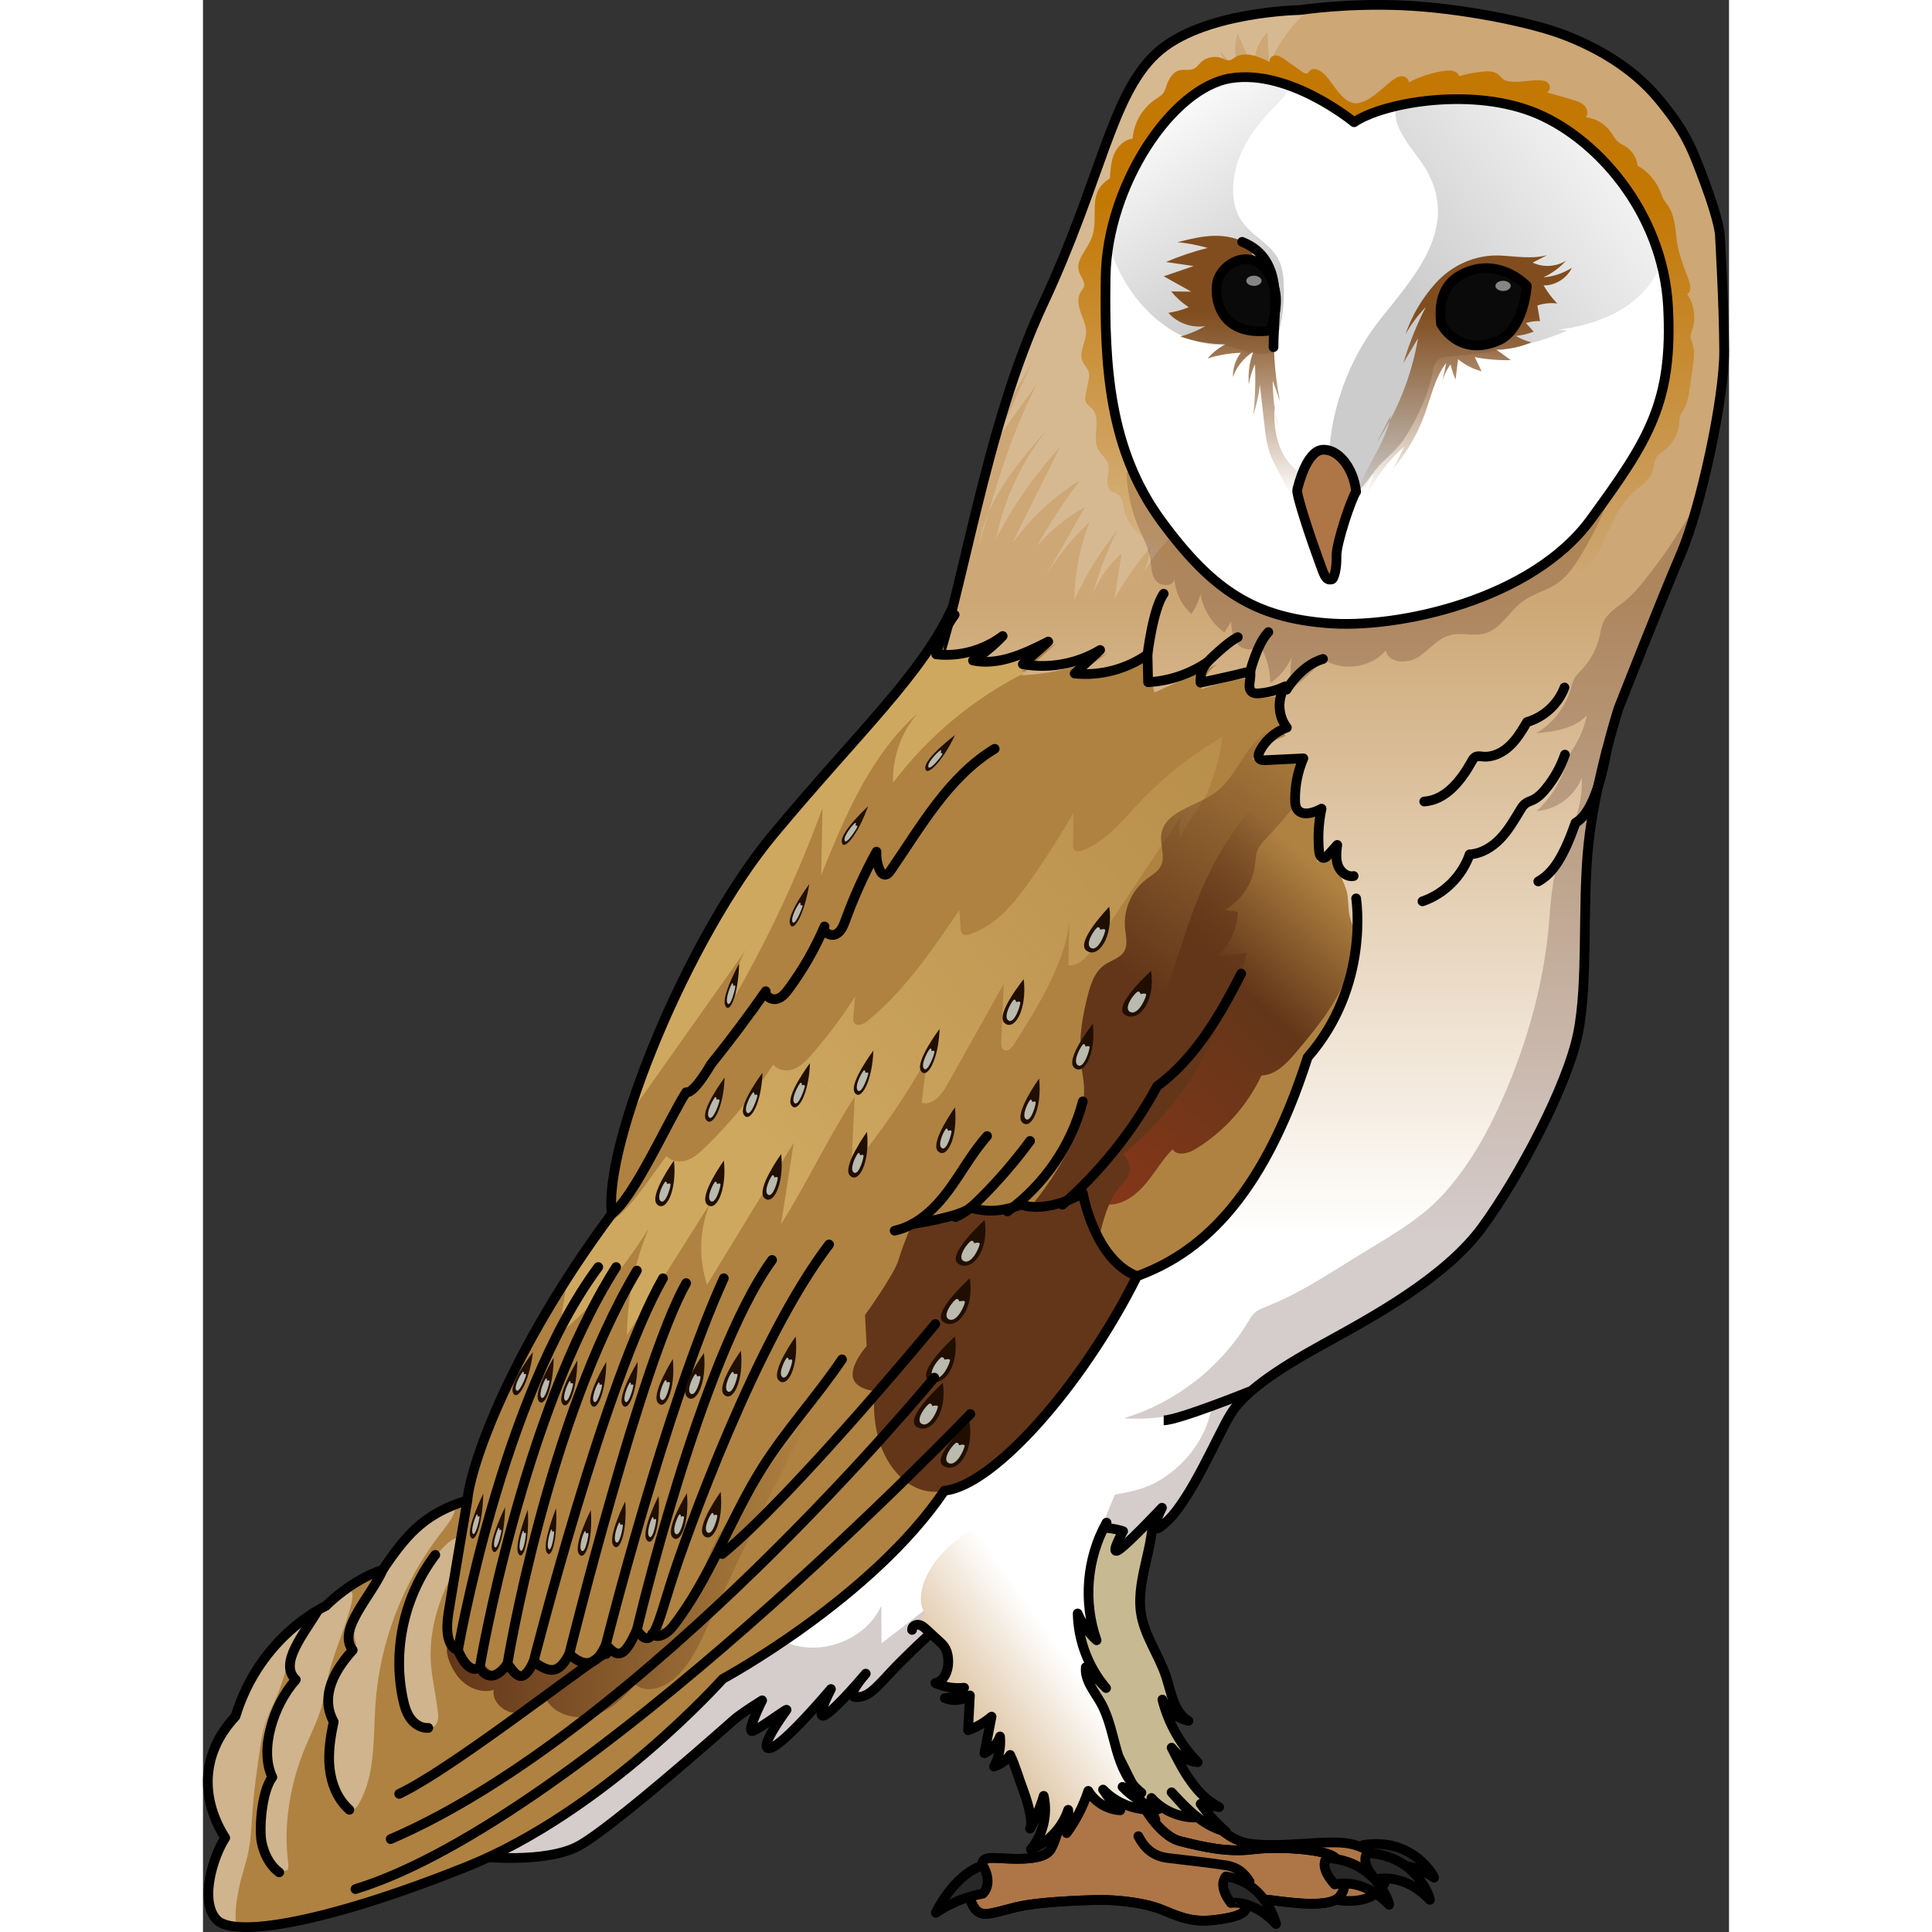
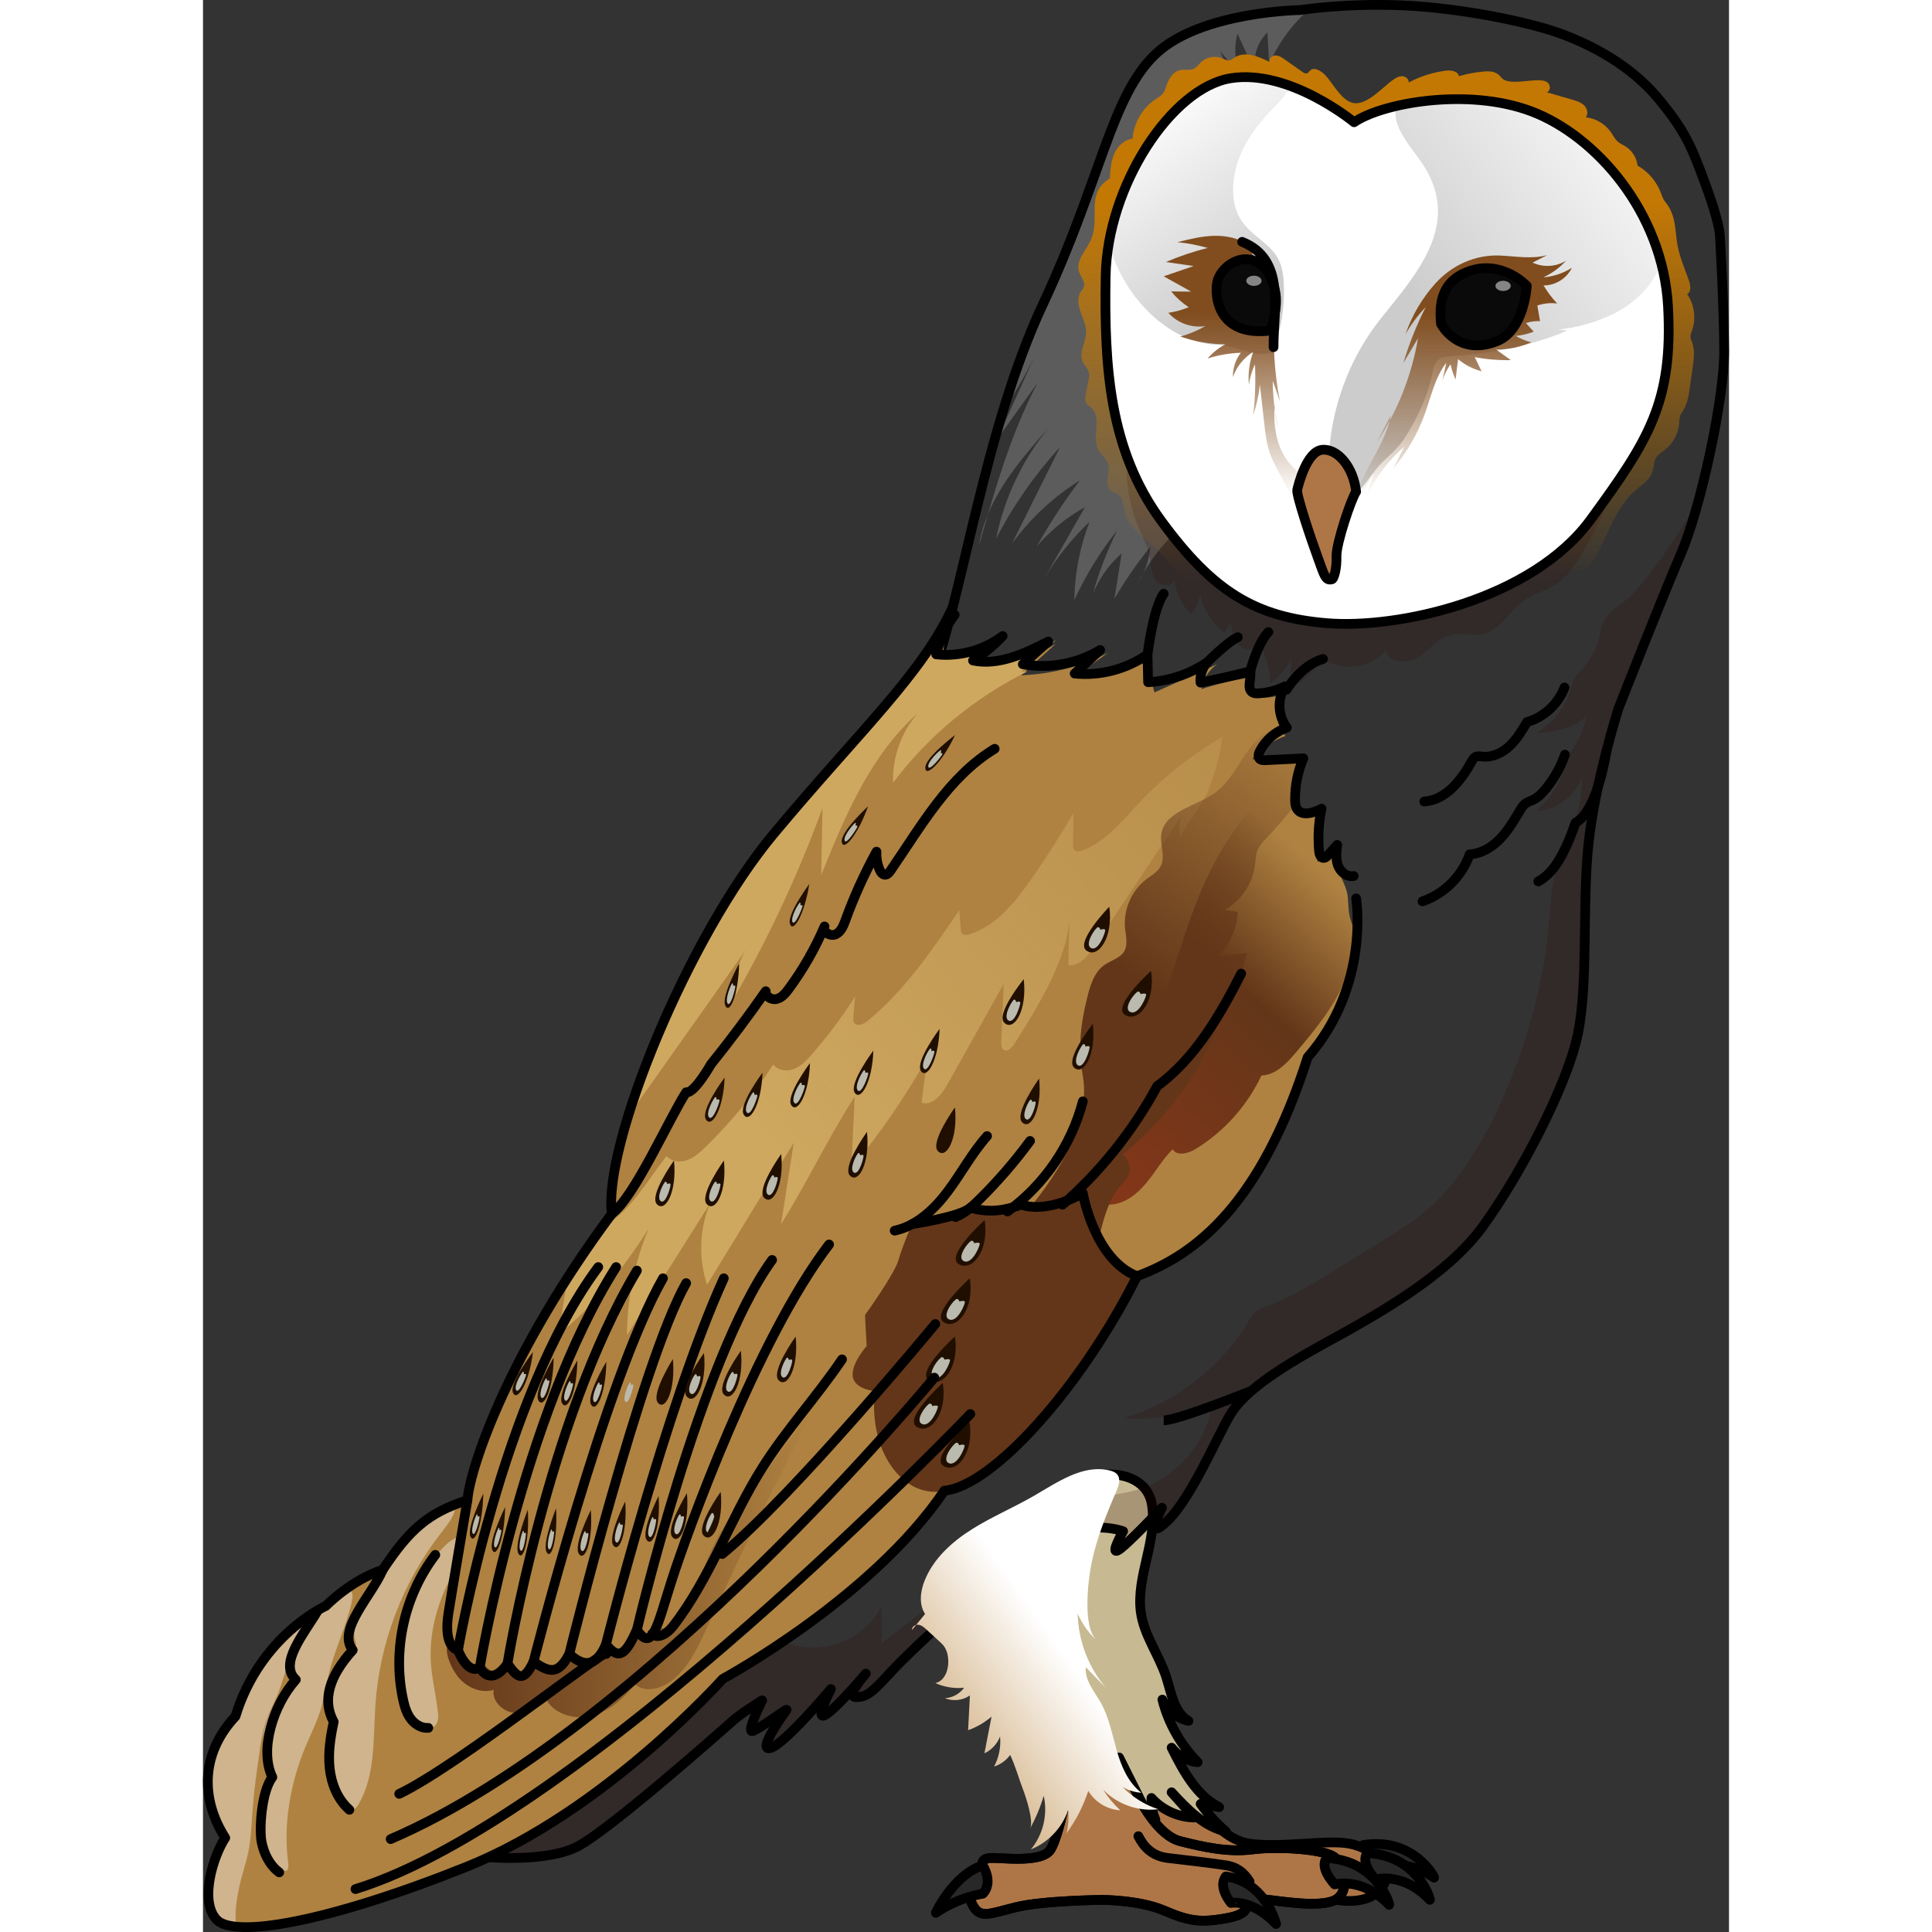
<svg xmlns="http://www.w3.org/2000/svg" version="1.1" id="Layer_1" width="800px" height="800px" viewBox="0 0 157.132 198.935" enable-background="new 0 0 157.132 198.935" xml:space="preserve">
  <rect x="0" y="0" width="157.132" height="198.935" fill="#333333" stroke="none" />
  <g>
    <g>
      <path fill="#282828" stroke="#000000" stroke-linecap="round" stroke-linejoin="round" stroke-miterlimit="10" d="    M126.762,193.338c0.166,0.113-2.078-4.209-7.294-3.359c-0.597,1.156,1.381,2.486,1.381,2.486S123.411,191.068,126.762,193.338z" />
      <path fill="#AE7647" stroke="#000000" stroke-linecap="round" stroke-linejoin="round" stroke-miterlimit="10" d="M101.63,184.599    c0,0,2.747,4.775,6.137,5.239c3.39,0.464,7.883-0.449,10.278,0c2.395,0.449,4.278,2.365,3.692,3.892    c-0.586,1.527-2.395,2.266-4.79,1.931c-2.395-0.335-7.285-1.931-7.285-1.931l-6.686-1.447l-2.994-1.597l-3.343-2.994l-1.497-2.595    l2.096-2.295L101.63,184.599z" />
      <path fill="#282828" stroke="#000000" stroke-linecap="round" stroke-linejoin="round" stroke-miterlimit="10" d="    M126.329,195.622c0.139,0.145-1.145-4.553-6.423-4.82c-0.827,1.005,0.827,2.722,0.827,2.722S123.531,192.696,126.329,195.622z" />
      <path fill="#C7BA93" d="M96.559,165.947c0.305,2.391,1.871,4.421,2.616,6.713c0.538,1.655,0.794,3.657,2.295,4.537    c-1.171-0.256-2.198-1.096-2.682-2.192c0.611,2.42,1.879,4.67,3.632,6.447c-1.048-0.1-2.044-0.656-2.68-1.495    c1.191,2.377,2.527,4.906,4.892,6.12c-0.635-0.111-1.27-0.223-1.905-0.334c0.752,1.047,1.627,2.006,2.601,2.851    c-2.279-0.519-4.008-2.324-5.592-4.043c0.774,0.866,1.548,1.732,2.322,2.598c-1.658-0.032-3.29-0.779-4.398-2.014    c-0.032,0.756,0.107,1.518,0.405,2.213c-0.601,0.212-1.245-0.131-1.775-0.484c-3.51-2.338-6.321-5.712-7.987-9.586    c-1.524-3.544-2.087-7.425-2.381-11.272c-0.19-2.495-0.27-5.039,0.345-7.464c0.616-2.425,2.011-4.747,4.184-5.988    c2.417-1.381,6.706-0.932,7.248,2.332C98.312,158.587,96.089,162.26,96.559,165.947z" />
      <path fill="none" stroke="#000000" stroke-linecap="round" stroke-linejoin="round" stroke-miterlimit="10" d="M96.559,165.947    c0.305,2.391,1.871,4.421,2.616,6.713c0.538,1.655,0.794,3.657,2.295,4.537c-1.171-0.256-2.198-1.096-2.682-2.192    c0.611,2.42,1.879,4.67,3.632,6.447c-1.048-0.1-2.044-0.656-2.68-1.495c1.191,2.377,2.527,4.906,4.892,6.12    c-0.635-0.111-1.27-0.223-1.905-0.334c0.752,1.047,1.627,2.006,2.601,2.851c-2.279-0.519-4.008-2.324-5.592-4.043    c0.774,0.866,1.548,1.732,2.322,2.598c-1.658-0.032-3.29-0.779-4.398-2.014c-0.032,0.756,0.107,1.518,0.405,2.213    c-0.601,0.212-1.245-0.131-1.775-0.484c-3.51-2.338-6.321-5.712-7.987-9.586c-1.524-3.544-2.087-7.425-2.381-11.272    c-0.19-2.495-0.27-5.039,0.345-7.464c0.616-2.425,2.011-4.747,4.184-5.988c2.417-1.381,6.706-0.932,7.248,2.332    C98.312,158.587,96.089,162.26,96.559,165.947z" />
      <linearGradient id="SVGID_1_" gradientUnits="userSpaceOnUse" x1="92.563" y1="127.401" x2="92.563" y2="61.57">
        <stop offset="0" style="stop-color:#FFFFFF" />
        <stop offset="1" style="stop-color:#CDA775" />
      </linearGradient>
-       <path fill="url(#SVGID_1_)" d="M112.992,1.032c0,0,4.694-0.738,10.601-0.475c5.907,0.264,12.868,1.688,16.191,2.901    c3.323,1.213,7.278,3.323,10.073,6.698s3.411,4.938,4.835,8.788s1.494,5.188,1.494,5.188s0.417,6.993,0.446,11.961    s-2.45,16.307-4.454,20.948s-6.434,15.927-6.434,15.927s-2.416,7.615-3.083,13.949c-0.667,6.333,0,14.167-1.083,19.5    c-1.083,5.333-6,14.667-9.833,19.917c-3.833,5.25-11.417,9.333-16.417,12.083s-8.167,5-9.5,7.167c-1.333,2.167-4,8.583-6.5,11    s-0.583-1.333-0.583-1.333s-3.833,4.083-4.583,4.417c-0.75,0.333,0.583-2,0.583-2s-4.417-1.685-9.667,2.033    S72.827,170,70.91,172.083s-2.5,2.667-3.667,2.667c-1.167,0,1-2.417,1-2.417s-3,3.583-4.167,4.25    c-1.167,0.667,0.583-2.667,0.583-2.667s-4.833,5.75-6.25,6.083c-1.417,0.333,1.417-3.583,1.667-3.917s-2.833,2-3.5,2.167    c-0.667,0.167,1-3.167,1-3.167s-2.167,1.333-3,2.083c-0.833,0.75-12.5,11.083-15.917,12.917    c-3.417,1.833-10.167,1.083-10.167,1.083S72.16,77.355,75.16,69.427s5.333-25.308,11.333-38.118s7-21.476,11.667-25.809    S112.992,1.032,112.992,1.032z" />
      <path opacity="0.2" fill="#2D0000" d="M154.179,50.837c-0.343,1.309-1.471,2.752-2.18,3.897c-0.778,1.257-1.615,2.478-2.515,3.65    c-0.868,1.13-1.793,2.412-2.881,3.342c-0.929,0.794-2.051,1.336-2.51,2.578c-0.14,0.379-0.194,0.783-0.281,1.177    c-0.28,1.276-0.91,2.473-1.803,3.426c-0.288,0.307-0.607,0.595-0.808,0.965c-0.171,0.314-0.248,0.669-0.346,1.012    c-0.549,1.918-1.856,3.607-3.574,4.62c1.883-0.189,3.944-0.463,5.224-1.857c-0.245,1.136-0.683,2.23-1.291,3.22    c-0.183,0.298-0.382,0.588-0.532,0.904c-0.177,0.373-0.283,0.775-0.411,1.168c-0.568,1.744-1.593,3.337-2.945,4.576    c2.033-0.127,3.929-1.536,4.638-3.445c0.054,1.223-0.098,2.455-0.448,3.628c-0.163,0.547-0.369,1.08-0.574,1.613    c-0.276,0.716-0.552,1.432-0.867,2.132c-1.066,2.37-1.241,4.512-1.434,7.078c-0.478,6.343-2.182,12.566-4.728,18.395    c-1.552,3.554-3.457,6.983-6.051,9.889c-2.504,2.805-5.664,4.481-8.849,6.457c-0.596,0.37-1.192,0.74-1.789,1.11    c-2.462,1.528-4.941,3.064-7.637,4.125c-0.468,0.184-0.955,0.362-1.322,0.705c-0.273,0.255-0.462,0.585-0.655,0.905    c-2.85,4.732-7.507,8.344-12.799,9.929c3.11,0.216,6.27-0.335,9.123-1.592c-0.413,3.29-2.537,6.206-5.328,7.925    c-2.847,1.753-5.999,1.337-8.986,2.561c-2.737,1.122-5.114,2.954-7.453,4.764c-4.099,3.172-8.199,6.345-12.298,9.517    c-0.007-1.288-0.014-2.577-0.02-3.865c-1.658,3.617-6.496,5.364-10.083,3.641l-21.668-2.846    c-5.628,14.672-9.601,25.026-9.601,25.026s6.75,0.75,10.167-1.083c3.417-1.833,15.083-12.167,15.917-12.917s3-2.083,3-2.083    s-1.667,3.333-1,3.167c0.667-0.167,3.75-2.5,3.5-2.167s-3.083,4.25-1.667,3.917c1.417-0.333,6.25-6.083,6.25-6.083    s-1.75,3.333-0.583,2.667c0.943-0.539,3.082-2.981,3.868-3.899c-0.549,0.669-1.589,2.065-0.701,2.065    c1.167,0,1.75-0.583,3.667-2.667c1.917-2.083,8.917-8.667,14.167-12.384c5.25-3.717,9.667-2.032,9.667-2.032s-1.333,2.333-0.583,2    c0.75-0.333,4.583-4.417,4.583-4.417s-1.917,3.75,0.583,1.333s5.167-8.833,6.5-11s4.5-4.417,9.5-7.167s12.583-6.833,16.417-12.083    c3.833-5.25,8.75-14.583,9.833-19.917c1.083-5.333,0.417-13.167,1.083-19.5c0.667-6.333,3.083-13.949,3.083-13.949    s4.43-11.286,6.434-15.927C152.829,55.532,153.529,53.312,154.179,50.837z" />
      <g opacity="0.2">
        <path fill="#FFFFFF" d="M96.834,58.989c-0.186,0.315-0.364,0.634-0.531,0.958C96.506,59.643,96.679,59.32,96.834,58.989z" />
        <path fill="#FFFFFF" d="M112.992,1.032c0,0-10.165,0.135-14.832,4.468c-4.667,4.333-5.667,13-11.667,25.809     c-1.605,3.426-2.941,7.181-4.104,10.992c1.169-1.751,2.231-3.573,3.171-5.457c-1.262,2.795-2.524,5.591-3.786,8.386     c1.392-1.944,2.783-3.888,4.175-5.832c-2.254,4.27-3.758,8.877-5.113,13.522c1.38-3.313,3.874-6.205,6.293-8.935     c-2.727,3.303-4.623,7.286-5.467,11.485c1.769-3.418,3.99-6.601,6.588-9.44c-1.653,3.321-3.306,6.642-4.959,9.963     c1.884-2.6,4.276-4.83,7.001-6.528c-1.628,2.163-3.115,4.433-4.445,6.79c1.406-1.622,3.096-2.996,4.971-4.042     c-1.42,2.491-2.841,4.982-4.261,7.473c1.286-2.194,2.883-4.205,4.729-5.954c-0.989,2.566-1.524,5.307-1.571,8.057     c1.179-2.559,2.667-4.976,4.421-7.18c-1.035,2.098-1.877,4.29-2.515,6.54c0.657-1.591,1.681-3.03,2.97-4.171     c-0.247,1.557-0.493,3.113-0.74,4.67c1.088-1.864,2.321-3.645,3.682-5.321c-0.063,0.921-0.307,1.826-0.699,2.662     c1.384-2.348,3.252-4.41,5.458-6.01c0.404-0.293,0.838-0.593,1.048-1.046c0.133-0.287,0.163-0.611,0.174-0.927     c0.187-5.023-3.519-9.397-4.204-14.376c-0.289-2.099-0.029-4.232-0.078-6.351c-0.112-4.782-1.719-9.954,0.666-14.1     c1.883-3.273,5.736-4.837,9.408-5.711c-2.093-1.085-3.754-2.978-4.56-5.194c0.769,0.921,1.537,1.843,2.305,2.764     c-0.771-1.373-0.965-3.058-0.527-4.57c0.636,1.399,1.273,2.798,1.909,4.197c-0.432-1.51,0.037-3.242,1.173-4.327     c0.058,1.1,0.116,2.2,0.174,3.3c0.931-2.202,2.386-4.176,4.198-5.735C113.352,0.976,112.992,1.032,112.992,1.032z" />
        <path fill="#FFFFFF" d="M80.836,52.92c-0.435,1.045-0.763,2.131-0.938,3.269C80.207,55.1,80.519,54.009,80.836,52.92z" />
      </g>
      <path opacity="0.2" fill="#2D0000" d="M95.097,48.638c0.058,1.989,0.498,3.966,1.288,5.792c0.417,0.964,0.935,1.901,1.122,2.935    c0.148,0.821,0.1,1.729,0.594,2.401c0.494,0.672,1.847,0.66,1.926-0.17c0.083,1.372,0.721,2.702,1.739,3.625    c0.436-0.621,0.758-1.323,0.946-2.058c0.261,1.579,1.17,3.041,2.471,3.973c0.225-0.375,0.449-0.75,0.674-1.125    c0.067,0.844,0.162,1.756,0.733,2.38c0.572,0.624,1.797,0.678,2.138-0.097c0.759,1.201,1.167,2.621,1.162,4.041    c0.976-0.649,1.753-1.595,2.199-2.679c-0.142,1.084-0.151,2.185-0.025,3.27c1.223-0.866,2.324-1.904,3.261-3.074    c1.971,1.343,4.93,0.941,6.472-0.879c0.243,1.313,2.188,1.42,3.314,0.702c1.126-0.719,1.981-1.913,3.269-2.266    c1.176-0.322,2.463,0.141,3.636-0.191c1.635-0.463,2.474-2.252,3.833-3.271c1.098-0.824,2.514-1.122,3.639-1.909    c0.985-0.689,1.685-1.708,2.314-2.733c2.26-3.687,3.884-7.764,4.776-11.995c-7.635,7.466-18.238,11.809-28.917,11.846    c-1.765,0.006-3.545-0.103-5.246-0.575c-5.284-1.468-9.047-6.172-14.059-8.399" />
      <linearGradient id="SVGID_2_" gradientUnits="userSpaceOnUse" x1="121.841" y1="12.416" x2="121.841" y2="59.803">
        <stop offset="0.182" style="stop-color:#C37804" />
        <stop offset="1" style="stop-color:#C37804;stop-opacity:0" />
      </linearGradient>
      <path fill="url(#SVGID_2_)" d="M118.383,10.594c-1.205-0.3-2.018-2.002-2.804-2.834c-0.43-0.455-1.162-0.925-1.602-0.48    c-0.085,0.086-0.147,0.201-0.256,0.254c-0.178,0.086-0.383-0.033-0.545-0.147c-0.598-0.423-1.196-0.846-1.794-1.269    c-0.287-0.203-0.599-0.414-0.95-0.409c-0.351,0.005-0.712,0.344-0.598,0.676c-1.138-0.581-2.552-1.155-3.621-0.454    c-0.154,0.101-0.299,0.228-0.479,0.269c-0.285,0.064-0.562-0.104-0.834-0.211c-0.725-0.284-1.608-0.105-2.165,0.439    c-0.225,0.22-0.406,0.496-0.686,0.639c-0.441,0.225-0.982,0.051-1.465,0.16c-0.708,0.16-1.136,0.88-1.368,1.569    c-0.094,0.28-0.174,0.574-0.353,0.809c-0.195,0.257-0.488,0.417-0.757,0.594c-1.361,0.899-2.268,2.451-2.385,4.078    c-0.854,0.09-1.549,0.782-1.892,1.569s-0.398,1.666-0.448,2.523c-2.467,1.496-1.061,3.819-1.849,6.059    c-0.435,1.237-1.749,2.339-1.322,3.579c0.181,0.525,0.672,1.022,0.486,1.545c-0.065,0.182-0.204,0.326-0.309,0.489    c-0.397,0.616-0.259,1.429-0.015,2.119c0.244,0.69,0.587,1.377,0.559,2.108c-0.037,1.005-0.766,2.018-0.369,2.942    c0.18,0.418,0.572,0.737,0.666,1.182c0.054,0.255,0.002,0.519-0.05,0.775c-0.091,0.445-0.181,0.891-0.272,1.336    c-0.064,0.316-0.125,0.661,0.023,0.946c0.134,0.258,0.406,0.407,0.61,0.614c1.034,1.053-0.059,2.967,0.651,4.261    c0.274,0.5,0.796,0.85,0.982,1.389c0.173,0.501,0.016,1.047-0.039,1.574s0.055,1.16,0.531,1.392    c0.137,0.067,0.291,0.092,0.429,0.157c0.552,0.26,0.627,0.992,0.743,1.591c0.459,2.38,2.657,3.142,4.052,4.84    c1.465,1.784,3.07,3.475,4.918,4.867c3.353,2.528,7.312,3.661,11.454,4.008c3.789,0.318,7.678-0.205,11.361-1.086    c1.779-0.425,3.598-0.908,5.326-1.507c1.356-0.47,3.463-0.746,4.424-1.894c0.144-0.172,0.278-0.377,0.491-0.446    c0.2-0.065,0.414,0.008,0.62,0.05c0.826,0.172,1.739-0.193,2.22-0.886c0.446-0.643,0.676-1.624,1.451-1.732    c0.353-0.049,0.714,0.123,1.062,0.045c0.365-0.081,0.613-0.411,0.815-0.725c1.543-2.396,2.052-5.097,4.153-7.186    c0.868-0.863,1.879-1.186,2.156-2.567c0.069-0.344,0.085-0.708,0.251-1.017c0.21-0.391,0.62-0.623,0.968-0.899    c0.818-0.649,1.352-1.644,1.442-2.685c0.024-0.281,0.019-0.571,0.12-0.834c0.073-0.189,0.196-0.353,0.302-0.525    c0.433-0.708,0.56-1.555,0.678-2.376c0.097-0.676,0.194-1.352,0.291-2.029c0.124-0.866,0.244-1.775-0.063-2.594    c-0.064-0.171-0.148-0.34-0.163-0.522c-0.02-0.243,0.082-0.478,0.163-0.708c0.43-1.231,0.236-2.662-0.507-3.734    c0.457-0.244,0.35-0.919,0.177-1.407c-0.489-1.384-1.088-2.728-1.257-4.191c-0.152-1.318-0.198-2.579-1.018-3.693    c-0.128-0.174-0.267-0.342-0.367-0.533c-0.093-0.176-0.152-0.367-0.22-0.554c-0.44-1.197-1.314-2.229-2.423-2.858    c-0.088-0.803-0.562-1.554-1.249-1.979c-0.248-0.154-0.523-0.268-0.748-0.455c-0.327-0.273-0.516-0.672-0.76-1.021    c-0.588-0.84-1.549-1.407-2.568-1.515c0.287-0.353,0.15-0.912-0.175-1.23c-0.325-0.319-0.78-0.456-1.217-0.584    c-0.883-0.257-1.767-0.514-2.65-0.771c0.398-0.064,0.444-0.687,0.144-0.957c-0.299-0.269-0.744-0.278-1.147-0.271    c-0.901,0.015-2.272,0.304-3.13,0.052c-0.614-0.181-0.556-0.596-1.197-0.851c-0.371-0.148-0.786-0.133-1.184-0.097    c-0.849,0.076-1.691,0.236-2.509,0.476c-0.103-0.538-0.831-0.635-1.374-0.565c-1.327,0.172-2.623,0.586-3.804,1.216    c0.05-0.369-0.36-0.668-0.733-0.65c-0.372,0.018-0.697,0.246-0.997,0.466c-0.974,0.713-2.586,2.53-3.92,2.303    C118.459,10.611,118.421,10.603,118.383,10.594z" />
      <path fill="#FFFFFF" d="M118.529,12.588c0,0-6.64-5.508-12.714-4.53S93.1,19.125,92.946,28.442    c-0.154,9.317,0.36,17.862,5.714,25.171s9.684,9.935,17.041,10.552c7.358,0.618,21.153-2.419,27.175-10.655    c6.023-8.236,8.493-12.133,7.979-21.921c-0.515-9.788-7.515-17.663-14.104-20.134S121.36,10.632,118.529,12.588z" />
      <linearGradient id="SVGID_3_" gradientUnits="userSpaceOnUse" x1="149.351" y1="9.828" x2="123.805" y2="29.786">
        <stop offset="0" style="stop-color:#000000;stop-opacity:0" />
        <stop offset="1" style="stop-color:#000000" />
      </linearGradient>
      <path opacity="0.2" fill="url(#SVGID_3_)" d="M150.116,27.035c-2.033-7.621-7.837-13.507-13.365-15.58    c-4.441-1.666-9.882-1.457-13.828-0.547c-0.219,0.515-0.162,1.175,0.017,1.73c0.562,1.745,1.937,3.085,2.894,4.651    c0.056,0.092,0.111,0.185,0.165,0.279c3.352,5.912-1.244,10.864-4.725,15.236c-3.73,4.685-5.668,10.762-5.339,16.741    c0.022,0.395,0.059,0.808,0.273,1.141c0.58,0.903,2.042,0.623,2.801-0.136c0.948-0.946,1.542-2.125,2.51-3.037    c0.892-0.839,1.653-1.505,2.328-2.578c1.188-1.891,2.285-4.199,2.717-6.407c0.108-0.554,0.212-1.173,0.663-1.512    c0.328-0.246,0.763-0.279,1.171-0.31c4.046-0.299,8.353-1.055,12.094-2.669c-0.375-0.048-0.701-0.106-1.037-0.098    c1.914-0.161,3.948-0.743,5.665-1.569C147.378,31.286,149.38,29.393,150.116,27.035z" />
      <linearGradient id="SVGID_4_" gradientUnits="userSpaceOnUse" x1="97.464" y1="10.233" x2="110.436" y2="29.193">
        <stop offset="0" style="stop-color:#000000;stop-opacity:0" />
        <stop offset="1" style="stop-color:#000000" />
      </linearGradient>
      <path opacity="0.2" fill="url(#SVGID_4_)" d="M110.137,11.204c0.582-0.603,1.199-1.192,1.601-1.927    c0.081-0.147,0.142-0.289,0.193-0.427c-1.917-0.699-4.047-1.125-6.117-0.792c-5.314,0.856-11.061,8.685-12.52,16.87    c0.286,1.223,0.727,2.422,1.35,3.57c1.974,3.634,5.716,6.953,10.027,7.008c1.099,0.014,3.575,1.132,4.654,0.923    c0.366-0.071,1.073-0.068,0.868-0.38c0.831-2.161,1.207-4.496,1.097-6.809c-0.049-1.026-0.208-2.09-0.786-2.938    c-1.006-1.476-2.621-2.093-3.616-3.649c-1.295-2.025-0.893-4.899,0.055-6.998C107.7,13.982,108.863,12.524,110.137,11.204z" />
      <linearGradient id="SVGID_5_" gradientUnits="userSpaceOnUse" x1="129.706" y1="51.181" x2="129.706" y2="32.202">
        <stop offset="0" style="stop-color:#814D1E;stop-opacity:0" />
        <stop offset="1" style="stop-color:#814D1E" />
      </linearGradient>
      <path fill="url(#SVGID_5_)" d="M126.919,29.163c-1.378,1.524-2.443,3.33-3.111,5.273c0.578-1.026,1.286-1.978,2.103-2.826    c-0.946,1.849-1.721,3.785-2.314,5.775c0.504-0.851,1.008-1.703,1.512-2.554c-0.65,3.835-2.118,7.529-4.277,10.764    c0.491-0.937,0.983-1.875,1.474-2.812c-0.683,3.719-4.054,6.774-3.832,10.548c0.465-1.621,1.167-3.175,2.076-4.595    c-0.28,0.863-0.559,1.726-0.839,2.59c0.935-2.039,2.304-3.877,3.991-5.356c-0.383,0.762-0.767,1.524-1.15,2.285    c1.402-1.656,2.507-3.564,3.247-5.604c0.655-1.808,1.051-3.768,2.221-5.294c-0.169,0.8-0.338,1.601-0.506,2.401    c0.132-0.806,0.459-1.58,0.945-2.237c0.115,0.537,0.289,1.062,0.516,1.562c0.086-0.699,0.173-1.397,0.259-2.096    c0.703,0.584,1.536,1.012,2.42,1.245c-0.234-0.486-0.469-0.972-0.703-1.458c1.224,0.233,2.473,0.337,3.719,0.308    c-0.508-0.363-1.016-0.726-1.524-1.088c1.247,0.008,2.494-0.248,3.637-0.747c-0.565-0.135-1.11-0.358-1.608-0.658    c0.632-0.056,1.257-0.204,1.847-0.438c-0.267-0.295-0.535-0.589-0.802-0.884c0.468-0.15,0.962-0.219,1.453-0.201    c-0.092-0.535-0.185-1.071-0.277-1.606c0.653-0.222,1.356-0.294,2.04-0.21c-0.534-0.565-1.005-1.189-1.401-1.858    c1.21,0.017,2.398-0.724,2.915-1.818c-0.876,0.562-1.893,0.903-2.931,0.985c0.882-0.408,1.681-0.996,2.334-1.716    c-1.016,0.64-2.363,0.717-3.446,0.197c0.502-0.257,1.005-0.514,1.507-0.771c-1.567,0.436-3.229,0.121-4.853,0.045    C131.038,26.197,128.61,27.293,126.919,29.163z" />
      <linearGradient id="SVGID_6_" gradientUnits="userSpaceOnUse" x1="106.554" y1="51.181" x2="106.554" y2="32.202">
        <stop offset="0" style="stop-color:#814D1E;stop-opacity:0" />
        <stop offset="1" style="stop-color:#814D1E" />
      </linearGradient>
      <path fill="url(#SVGID_6_)" d="M110.361,32.238c-0.238,3.034-0.057,6.1,0.534,9.085c-0.25-0.708-0.499-1.415-0.749-2.123    c0.015,1.62,0.197,3.239,0.542,4.822c-0.218-0.76-0.33-1.55-0.332-2.341c-0.172,2.202,0.178,4.594,1.682,6.212    c0.86,0.925,2.139,1.727,2.148,2.99c0.007,1.121-1.051,2.038-1.046,3.159c-0.567-1.527-1.135-3.059-1.882-4.506    c-0.483-0.936-1.042-1.839-1.389-2.833c-0.355-1.015-0.478-2.094-0.598-3.163c-0.147-1.302-0.294-2.603-0.441-3.905    c-0.122,1.057-0.353,2.101-0.69,3.111c0.203-1.737,0.264-3.49,0.181-5.236c-0.31,0.665-0.522,1.375-0.628,2.101    c-0.105-1.14,0.049-2.302,0.446-3.375c-0.963,0.592-1.713,1.524-2.087,2.591c-0.03-0.894,0.264-1.796,0.816-2.5    c-1.161,0.035-2.316,0.232-3.422,0.586c0.513-0.6,1.142-1.1,1.842-1.466c-1.582-0.004-3.163-0.273-4.657-0.793    c0.902-0.243,1.771-0.607,2.576-1.078c-1.387,0.223-2.872-0.31-3.801-1.363c0.718-0.108,1.423-0.303,2.094-0.579    c-0.681-0.447-1.295-0.998-1.812-1.627c0.69,0.008,1.38,0.015,2.07,0.023c-0.945-0.527-1.89-1.054-2.836-1.58    c1.028-0.351,2.055-0.703,3.083-1.054c-0.951-0.139-1.902-0.279-2.853-0.418c1.391-0.594,2.829-1.079,4.296-1.449    c-1.014-0.292-2.055-0.49-3.106-0.593c1.236-0.31,2.485-0.622,3.759-0.654c1.274-0.032,2.594,0.241,3.617,1" />
      <path fill="#0A0A0A" stroke="#000000" stroke-linecap="round" stroke-linejoin="round" stroke-miterlimit="10" d="M127.472,33.337    c-0.148-1.728-0.198-4.444,3.111-5.481c3.308-1.037,5.728,1.58,5.728,1.58s-0.249,4.559-3.058,5.69    C129.204,36.756,127.472,33.337,127.472,33.337z" />
      <path fill="#0A0A0A" stroke="#000000" stroke-linecap="round" stroke-linejoin="round" stroke-miterlimit="10" d="M109.942,34.028    c0,0,0.839-2.42,0.444-4.098c-0.395-1.679-1.185-2.963-2.617-3.21s-2.963,0.938-3.308,2.222    C104.116,30.226,104.363,34.769,109.942,34.028z" />
      <path fill="#AE7647" stroke="#000000" stroke-linecap="round" stroke-linejoin="round" stroke-miterlimit="10" d="M116.248,59.649    c0.191-0.053,0.505-1.05,0.467-2.371c-0.039-1.322,1.555-6.026,2.022-6.648c-0.272-2.527-1.905-4.471-3.499-4.315    c-1.594,0.156-2.449,3.615-2.566,4.121c-0.117,0.505,1.438,5.132,2.099,6.92S115.549,59.843,116.248,59.649z" />
      <path fill="none" stroke="#000000" stroke-linecap="round" stroke-linejoin="round" stroke-miterlimit="10" d="M118.529,12.588    c0,0-6.64-5.508-12.714-4.53S93.1,19.125,92.946,28.442c-0.154,9.317,0.36,17.862,5.714,25.171s9.684,9.935,17.041,10.552    c7.358,0.618,21.153-2.419,27.175-10.655c6.023-8.236,8.493-12.133,7.979-21.921c-0.515-9.788-7.515-17.663-14.104-20.134    S121.36,10.632,118.529,12.588z" />
      <path fill="none" stroke="#000000" stroke-linecap="round" stroke-linejoin="round" stroke-miterlimit="10" d="M112.992,1.032    c0,0,4.694-0.738,10.601-0.475c5.907,0.264,12.868,1.688,16.191,2.901c3.323,1.213,7.278,3.323,10.073,6.698    s3.411,4.938,4.835,8.788s1.494,5.188,1.494,5.188s0.417,6.993,0.446,11.961s-2.45,16.307-4.454,20.948    s-6.434,15.927-6.434,15.927s-2.416,7.615-3.083,13.949c-0.667,6.333,0,14.167-1.083,19.5c-1.083,5.333-6,14.667-9.833,19.917    c-3.833,5.25-11.417,9.333-16.417,12.083s-8.167,5-9.5,7.167c-1.333,2.167-4,8.583-6.5,11s-0.583-1.333-0.583-1.333    s-3.833,4.083-4.583,4.417c-0.75,0.333,0.583-2,0.583-2s-4.417-1.685-9.667,2.033S72.827,170,70.91,172.083    s-2.5,2.667-3.667,2.667c-1.167,0,1-2.417,1-2.417s-3,3.583-4.167,4.25c-1.167,0.667,0.583-2.667,0.583-2.667    s-4.833,5.75-6.25,6.083c-1.417,0.333,1.417-3.583,1.667-3.917s-2.833,2-3.5,2.167c-0.667,0.167,1-3.167,1-3.167    s-2.167,1.333-3,2.083c-0.833,0.75-12.5,11.083-15.917,12.917c-3.417,1.833-10.167,1.083-10.167,1.083S72.16,77.355,75.16,69.427    s5.333-25.308,11.333-38.118s7-21.476,11.667-25.809S112.992,1.032,112.992,1.032z" />
      <path fill="#AF8241" d="M77.553,63.543c-0.843,1.131-1.324,2.527-1.356,3.937c2.044,0.354,4.212-0.062,5.981-1.147    c-0.947,0.664-1.788,1.478-2.484,2.403c2.864-0.08,5.702-0.938,8.13-2.458c-1.194,1.083-2.389,2.166-3.583,3.249    c3.098-0.101,6.172-0.89,8.936-2.294c-1.057,0.743-2.115,1.485-3.172,2.228c2.627,0.144,5.288-0.397,7.65-1.556    c-0.121,1.137-0.013,2.298,0.316,3.394c2.151-0.967,4.303-1.935,6.454-2.902c-0.857,0.586-1.456,1.536-1.614,2.562    c1.748-0.583,3.552-0.998,5.379-1.235c-0.322,0.641-0.367,1.415-0.122,2.09c1.182,0.132,2.396-0.02,3.509-0.44    c-1.198,1.113-1.251,3.229-0.11,4.4c-1.333,0.476-2.534,1.317-3.436,2.408c1.869-0.051,3.738-0.102,5.607-0.153    c-0.268,0.646-0.535,1.292-0.803,1.938c-0.3,0.723-0.604,1.471-0.592,2.254c0.012,0.783,0.427,1.615,1.167,1.868    c0.74,0.253,1.708-0.361,1.597-1.136c-0.471,1.89-0.553,3.877-0.239,5.8c0.766-0.478,1.395-1.175,1.792-1.986    c-0.806,1.753,1.184,3.866,1.322,5.64c0.09,1.165,0.028,1.638,0.417,2.689c0.301,0.813,0.507,1.122,0.493,2.071    c-0.066,4.302-2.266,8.885-5.043,12.056c-4.807,15.035-11.416,20.292-17.574,22.546c-5.708,11.416-14.871,21.63-19.828,22.081    c-7.51,11.115-22.832,19.383-22.832,19.383s-12.167,13.663-26.437,19.371s-23.883,7.36-25.686,5.408s-0.3-6.609,0.901-8.412    c-2.403-3.755-2.704-8.498,1.051-12.51c2.554-8.369,9.313-11.373,9.313-11.373s2.554-2.647,5.858-3.727    c2.704-4.084,4.656-5.876,8.712-7.158c0.3-3.535,4.356-15.344,14.871-29.492c-0.901-7.089,7.811-28.507,16.673-39.127    s15.246-16.401,18.438-23.35" />
      <linearGradient id="SVGID_7_" gradientUnits="userSpaceOnUse" x1="82.16" y1="126.251" x2="115.495" y2="90.128">
        <stop offset="0" style="stop-color:#923619" />
        <stop offset="0.711" style="stop-color:#633619" />
        <stop offset="1" style="stop-color:#633619;stop-opacity:0" />
      </linearGradient>
      <path fill="url(#SVGID_7_)" d="M93.47,124.033c1.467-0.083,2.722-1.091,3.659-2.223s1.668-2.434,2.712-3.468    c0.476,0.746,1.629,0.421,2.384-0.042c2.923-1.793,5.304-4.456,6.761-7.559c1.485-0.044,2.626-1.273,3.583-2.409    c2.019-2.396,4.077-4.858,5.155-7.801c0.604-1.649,0.88-3.397,1.106-5.138c0.132-1.014,0.246-2.055,0.01-3.049    c-0.244-1.029-0.844-1.933-1.242-2.913c-1.316-3.241-0.417-7.263-2.468-10.096c-0.209-0.289-0.457-0.567-0.783-0.711    c-0.783-0.345-1.658,0.185-2.328,0.718c-3.021,2.406-5.573,5.4-7.47,8.764c-4.914,8.714-5.436,19.729-11.862,27.397    c-0.615,0.734-1.287,1.441-1.699,2.306C89.964,119.964,90.214,124.218,93.47,124.033z" />
      <path opacity="0.4" fill="#FFFFFF" d="M20.546,174.573c-0.139-0.904-0.003-1.827-0.03-2.741c-0.024-0.794-0.172-1.581-0.208-2.375    c-0.075-1.657,0.353-3.334,1.213-4.752c0.173-0.285,0.363-0.56,0.508-0.86c0.233-0.481,0.343-1.011,0.539-1.508    c0.406-1.029,1.159-1.876,1.898-2.699c0.6-0.669,1.315-1.391,2.213-1.384c0.335,1.478-0.526,2.926-1.218,4.274    c-1.405,2.741-2.224,5.835-1.982,8.906c0.077,0.983,0.261,1.954,0.422,2.926c0.11,0.666,0.21,1.333,0.298,2.002    c0.173,1.304-0.624,2.041-1.764,1.243C21.437,176.908,20.731,175.776,20.546,174.573z" />
      <path opacity="0.4" fill="#FFFFFF" d="M13.068,177.656c0.078-0.283,0.168-0.567,0.172-0.86c0.003-0.281-0.074-0.555-0.123-0.832    c-0.378-2.14,0.959-4.177,2.306-5.882c0.161-0.203,0.33-0.424,0.341-0.683c0.007-0.167-0.053-0.329-0.097-0.49    c-0.292-1.066,0.125-2.192,0.624-3.179c0.466-0.921,1.01-1.803,1.624-2.633c0.318-0.43,0.659-0.853,0.867-1.346    c0.15-0.356,0.226-0.739,0.352-1.105c0.346-1.011,1.053-1.855,1.796-2.622c0.879-0.907,1.847-1.753,2.956-2.366    c0.562-0.311,2.602-1.209,1.887,0.325c-0.329,0.707-0.835,1.314-1.313,1.93c-3.896,5.025-6.261,11.222-6.701,17.566    c-0.244,3.505,0.033,7.246-1.729,10.286c-1.254,2.164-2.676-1.955-2.935-2.88C12.62,181.187,12.602,179.358,13.068,177.656z" />
      <path opacity="0.4" fill="#FFFFFF" d="M6.382,183.535c0.163-0.353,0.355-0.706,0.38-1.094c0.028-0.445-0.167-0.868-0.305-1.291    c-0.516-1.574-0.256-3.338,0.49-4.817c0.746-1.479,1.265-2.164,2.604-3.139c-1.167-0.818-0.651-3.097-0.071-4.398    s1.713-2.259,2.809-3.169c0.639-0.53,1.279-1.057,1.867-1.631c0.285-0.278,0.646-0.902,1.092-0.205    c0.224,0.351,0.154,0.808,0.06,1.214c-0.578,2.493-1.734,4.82-2.337,7.307c-0.277,1.142-0.436,2.313-0.763,3.441    c-0.438,1.507-1.168,2.91-1.759,4.363c-1.476,3.633-2.193,7.79-1.677,11.671c0.238,1.792-1.251,0.311-1.733-0.44    c-0.69-1.074-1.126-2.31-1.28-3.577C5.582,186.336,5.773,184.852,6.382,183.535z" />
      <path opacity="0.4" fill="#FFFFFF" d="M4.953,188.57c0.066-0.783,0.105-1.57,0.165-2.353c0.147-1.924,0.42-3.837,0.693-5.747    c0.151-1.053,0.303-2.113,0.64-3.123c0.315-0.944,0.787-1.827,1.174-2.745c1.142-2.713,1.522-5.924,3.347-8.266    c-2.174,1.461-5.882,4.673-7.627,10.393c-3.755,4.013-3.455,8.755-1.052,12.51c-1.202,1.802-2.704,6.459-0.901,8.412    c0.366,0.397,1.07,0.636,2.054,0.732c-0.23-1.268,0.007-2.694,0.262-3.961c0.248-1.233,0.688-2.42,0.945-3.651    C4.803,190.044,4.89,189.309,4.953,188.57z" />
      <linearGradient id="SVGID_8_" gradientUnits="userSpaceOnUse" x1="25.109" y1="161.022" x2="62.84" y2="161.022">
        <stop offset="0" style="stop-color:#633619" />
        <stop offset="1" style="stop-color:#633619;stop-opacity:0" />
      </linearGradient>
      <path fill="url(#SVGID_8_)" d="M26.136,172.498c0.854,1.175,2.407,1.937,3.794,1.504c-0.196,1.193,0.975,2.28,2.18,2.382    s2.356-0.516,3.315-1.253c0.967,1.517,3.077,1.996,4.804,1.493c1.727-0.503,3.117-1.79,4.253-3.185    c1.103,0.941,2.849,0.405,3.961-0.526c1.639-1.373,2.567-3.391,3.457-5.334c3.454-7.543,7.103-14.998,10.941-22.354    c-2.093,2.659-4.186,5.318-6.279,7.977c-1.315,1.671-2.638,3.353-3.634,5.232c-1.449,2.732-2.185,5.835-3.935,8.385    c-0.232,0.338-0.496,0.677-0.869,0.846c-0.373,0.169-0.881,0.107-1.099-0.239c-0.127,1.038-1.715,1.495-2.375,0.683    c0.084,0.675-0.317,1.382-0.94,1.656c-0.623,0.274-1.415,0.091-1.855-0.428c-0.253,0.81-0.979,1.453-1.814,1.606    c-0.835,0.152-1.742-0.193-2.264-0.862c-0.138,0.767-0.764,1.424-1.525,1.596s-1.609-0.148-2.065-0.78    c-0.098,0.832-0.906,1.515-1.743,1.475c-0.206-0.503-0.472-0.981-0.792-1.421c-0.161,0.72-0.93,1.247-1.659,1.138    c-0.73-0.108-1.311-0.836-1.257-1.572c0.269,0.695-0.792,1.304-1.435,0.927c-0.639-0.374-0.822-1.221-0.832-1.903    c-0.084,0.211-0.3,0.358-0.407,0.543c-0.242-0.255-0.648-0.345-0.923-0.53C24.966,170.445,25.598,171.758,26.136,172.498z" />
      <linearGradient id="SVGID_9_" gradientUnits="userSpaceOnUse" x1="57.102" y1="119.195" x2="133.732" y2="58.105">
        <stop offset="0" style="stop-color:#CFA860" />
        <stop offset="1" style="stop-color:#C9A35E;stop-opacity:0" />
      </linearGradient>
      <path fill="url(#SVGID_9_)" d="M45.912,126.481c-1.474,3.468-2.244,7.233-2.249,11.001c2.846-4.517,5.691-9.033,8.537-13.55    c-1.083,2.632-1.189,5.653-0.295,8.355c2.975-4.874,5.95-9.749,8.925-14.623c-0.435,2.795-0.871,5.59-1.306,8.385    c2.605-4.135,4.766-8.744,7.582-13.139c-0.116,2.461-0.233,4.922-0.349,7.383c2.938-3.537,5.553-7.342,7.803-11.353    c-0.186,1.533-0.373,3.067-0.559,4.6c1.102,0.362,2.055-0.815,2.622-1.828c1.944-3.472,3.888-6.943,5.832-10.415    c-0.086,1.995-0.172,3.99-0.258,5.985c-0.013,0.297,0.002,0.651,0.251,0.813c0.377,0.245,0.825-0.183,1.065-0.562    c2.215-3.493,5.61-8.857,5.697-13.125c-0.034,1.66-0.067,3.32-0.101,4.981c1.141,0.115,2.011-0.956,2.648-1.91    c3.045-4.561,6.09-9.121,9.135-13.682c-0.414,0.737-0.5,1.651-0.23,2.452c-0.109-0.323,2.549-3.983,2.833-4.767    c0.657-1.813,1.266-3.673,1.457-5.606c-3.212,1.873-6.15,4.215-8.692,6.93c-1.716,1.832-3.368,3.915-5.729,4.766    c-0.262,0.094-0.59,0.159-0.788-0.037c-0.149-0.148-0.157-0.383-0.154-0.593c0.013-1.068,0.026-2.136,0.039-3.204    c-1.352,2.306-2.794,4.559-4.322,6.752c-1.65,2.368-3.572,4.793-6.313,5.695c-0.271,0.089-0.608,0.148-0.808-0.055    c-0.135-0.137-0.156-0.346-0.17-0.537c-0.044-0.627-0.089-1.254-0.133-1.881c-2.784,4.106-5.624,8.274-9.461,11.418    c-0.4,0.328-1.063,0.616-1.36,0.192c-0.128-0.183-0.114-0.427-0.094-0.65c0.062-0.691,0.123-1.381,0.185-2.072    c-1.335,2.106-2.833,4.108-4.476,5.984c-0.519,0.593-1.079,1.191-1.812,1.481s-1.685,0.176-2.143-0.465    c-2.007,3.098-4.364,5.968-7.012,8.539c-0.55,0.534-1.134,1.068-1.857,1.321s-1.623,0.156-2.117-0.429    c-1.334,1.713-2.568,3.697-4.031,5.282c-1.166,1.264-2.654,2.156-3.745,3.55c-1.125,1.437-1.955,3.084-2.55,4.805    c-0.281,0.811-0.576,4.548-1.092,4.936C40.136,134.734,43.345,130.487,45.912,126.481z" />
      <path fill="#CFA860" d="M84.241,69.166c1.195-1.083,2.389-2.166,3.583-3.249c-2.428,1.521-5.266,2.379-8.13,2.458    c0.695-0.924,1.537-1.738,2.484-2.403c-1.768,1.085-3.937,1.5-5.981,1.147c0.032-1.41,0.513-2.806,1.356-3.937l-0.344-0.682    c-3.192,6.948-9.576,12.729-18.438,23.35c-6.11,7.323-12.148,19.777-15.014,29.129c4.172-5.901,8.345-11.802,12.517-17.703    c-1.122,1.469-1.65,3.379-1.443,5.216c3.521-6.164,6.521-12.626,8.959-19.293c-0.044,2.301-0.088,4.601-0.131,6.902    c2.446-6.056,5.05-12.342,9.946-16.665c-1.71,1.951-2.64,4.567-2.547,7.16c3.633-4.839,8.432-8.778,13.85-11.471    C84.686,69.141,84.464,69.159,84.241,69.166z" />
      <linearGradient id="SVGID_10_" gradientUnits="userSpaceOnUse" x1="98.77" y1="102.464" x2="117.15" y2="76.334">
        <stop offset="0" style="stop-color:#633619" />
        <stop offset="1" style="stop-color:#633619;stop-opacity:0" />
      </linearGradient>
      <path fill="url(#SVGID_10_)" d="M104.428,105.907c-0.635,0.257-1.27,0.513-1.905,0.77c2.411-2.315,4.151-5.32,4.959-8.563    c-1.002,0.119-2.004,0.238-3.006,0.357c1.262-1.17,2.027-2.86,2.073-4.581c-0.457-0.064-0.914-0.127-1.371-0.191    c1.671-0.908,2.868-2.64,3.126-4.525c0.079-0.58,0.079-1.185,0.316-1.72c0.202-0.455,0.558-0.821,0.902-1.18    c1.045-1.093,2.026-2.247,2.969-3.43c-0.15-0.306-0.244-0.647-0.249-0.985c-0.012-0.783,0.292-1.531,0.592-2.254    c0.268-0.646,0.535-1.292,0.803-1.938c-1.869,0.051-3.738,0.102-5.607,0.153c0.902-1.091,2.103-1.933,3.436-2.408    c-0.193-0.198-0.339-0.429-0.463-0.671c-0.838,0.266-1.624,0.688-2.276,1.281c-1.782,1.622-2.56,4.19-4.512,5.602    c-1.977,1.43-5.229,1.895-5.542,4.315c-0.14,1.087,0.447,2.269-0.053,3.244c-0.304,0.594-0.933,0.932-1.465,1.335    c-1.541,1.17-2.409,3.17-2.212,5.094c0.082,0.793,0.316,1.655-0.086,2.343c-0.42,0.717-1.345,0.922-2.026,1.397    c-1.1,0.768-1.495,2.186-1.814,3.49c-0.694,2.837-0.917,5.15-0.412,8.014c0.948,5.379-3.795,11.893-7.27,15.539    c-0.278,0.292,4.659,1.42,5.057,1.574c1.199,0.465,2.025,1.498,3.158,1.945c0.251-0.531,0.326-1.103,0.492-1.684    c0.574-1.995,0.791-3.66,1.939-5.485c0.413-0.656,1.542-1.524,1.462-2.402c-0.022-0.243-0.415-1.742-0.931-1.332    C98.846,115.569,102.291,111.015,104.428,105.907z" />
      <path fill="#633619" d="M76.345,153.489c0,0-2.957,0.94-5.399-2.424s-1.768-7.827-1.768-7.827s-2.105-0.168-2.274-1.516    c-0.168-1.347,1.431-3.116,1.431-3.116l-0.168-3.2c0,0,3.029-4.189,3.451-5.673c0.422-1.484,1.389-3.686,1.389-3.686    s4.986-0.743,6.015-1.693c2.113,0.611,3.713,0.204,5.229-0.308c2.863,0.919,6.345-1.186,6.345-1.186s1.163,6.822,5.577,8.547    C91.156,143.996,80.481,152.372,76.345,153.489z" />
      <path fill="none" stroke="#000000" stroke-linecap="round" stroke-linejoin="round" stroke-miterlimit="10" d="M73.007,126.048    c0,0,4.986-0.743,6.015-1.693c2.113,0.611,3.713,0.204,5.229-0.308c2.863,0.919,6.345-1.186,6.345-1.186s1.163,6.822,5.577,8.547" />
      <path fill="none" stroke="#000000" stroke-linecap="round" stroke-linejoin="round" stroke-miterlimit="10" d="M118.736,92.505    c0,0,1.47,8.984-4.989,16.359c-4.807,15.035-11.416,20.292-17.574,22.546c-5.708,11.416-14.871,21.63-19.828,22.081    c-7.51,11.115-22.832,19.383-22.832,19.383s-12.167,13.663-26.437,19.371s-23.883,7.36-25.686,5.408s-0.3-6.609,0.901-8.412    c-2.403-3.755-2.704-8.498,1.051-12.51c2.554-8.369,9.313-11.373,9.313-11.373s2.554-2.647,5.858-3.727    c2.704-4.084,4.656-5.876,8.712-7.158c0.3-3.535,4.356-15.344,14.871-29.492c-0.901-7.089,7.811-28.507,16.673-39.127    s15.246-16.401,18.438-23.35" />
      <path fill="none" stroke="#000000" stroke-linecap="round" stroke-linejoin="round" stroke-miterlimit="10" d="M27.227,154.471    c0,0-1.344,7.881-1.941,11.561c-0.597,3.679,0.97,3.878,0.97,3.878s0.969,2.586,2.237,1.79c0.87,1.492,2.063,0.796,2.859-0.398    c0.994,1.392,1.591,2.088,2.685-0.199c1.695,1.195,2.586,1.293,3.679-0.796c1.293,1.193,2.685,1.591,3.779-0.994    c1.392,1.79,2.088,0.895,3.182-1.492c1.591,2.387,2.088-0.398,3.58-5.072s8.751-24.861,16.21-34.607" />
      <path fill="none" stroke="#000000" stroke-linecap="round" stroke-linejoin="round" stroke-miterlimit="10" d="M41.496,169.313    c0,0,6.166-24.563,12.132-37.69" />
      <path fill="none" stroke="#000000" stroke-linecap="round" stroke-linejoin="round" stroke-miterlimit="10" d="M44.678,167.822    c0,0,6.563-27.944,13.922-38.087" />
      <path fill="none" stroke="#000000" stroke-linecap="round" stroke-linejoin="round" stroke-miterlimit="10" d="M37.717,170.308    c0,0,7.446-30.114,12.033-38.187" />
      <path fill="none" stroke="#000000" stroke-linecap="round" stroke-linejoin="round" stroke-miterlimit="10" d="M34.038,171.103    c0,0,7.359-29.038,13.326-39.48" />
      <path fill="none" stroke="#000000" stroke-linecap="round" stroke-linejoin="round" stroke-miterlimit="10" d="M31.353,171.302    c0,0,4.077-24.961,13.326-40.474" />
      <path fill="none" stroke="#000000" stroke-linecap="round" stroke-linejoin="round" stroke-miterlimit="10" d="M28.494,171.7    c0,0,4.351-25.978,14.047-41.232" />
      <path fill="none" stroke="#000000" stroke-linecap="round" stroke-linejoin="round" stroke-miterlimit="10" d="M26.257,169.91    c0,0,4.499-26.078,14.444-39.442" />
      <path fill="none" stroke="#000000" stroke-linecap="round" stroke-linejoin="round" stroke-miterlimit="10" d="M77.398,63.306    c-0.896,1.213-1.546,2.607-1.897,4.074c2.408,0.261,4.907-0.429,6.84-1.889c-0.911,0.961-1.939,1.811-3.054,2.524    c2.663,0.543,5.325-0.724,7.748-1.955c-0.873,0.778-1.746,1.556-2.619,2.334c2.714,0.486,5.598-0.046,7.961-1.467    c-0.873,0.809-1.746,1.618-2.619,2.427c2.626,0.263,5.339-0.447,7.499-1.963c0.021,0.952,0.041,1.903,0.062,2.855    c2.165-0.119,4.295-0.839,6.089-2.057c-0.51,0.562-0.768,1.345-0.691,2.1c1.714-0.353,3.42-0.74,5.118-1.162    c0.146,0.76-0.417,1.801,0.258,2.179c0.188,0.105,0.416,0.102,0.631,0.087c0.937-0.067,1.861-0.315,2.705-0.726    c-0.83,1.266-0.756,3.058,0.177,4.25c-1.184,0.413-2.198,1.293-2.774,2.406c-0.134,0.26-0.233,0.61-0.027,0.817    c0.147,0.147,0.38,0.146,0.588,0.136c1.304-0.063,2.607-0.126,3.911-0.189c-0.577,1.351-0.869,2.824-0.851,4.293    c0.004,0.316,0.027,0.647,0.196,0.914c0.501,0.788,1.711,0.421,2.528-0.03c-0.304,1.434-0.39,2.913-0.255,4.373    c0.029,0.315,0.166,0.719,0.482,0.708c0.171-0.006,0.306-0.143,0.421-0.27c0.323-0.358,0.646-0.716,0.969-1.074    c-0.087,0.704-0.171,1.439,0.072,2.106c0.243,0.667,0.922,1.232,1.618,1.095" />
      <path fill="none" stroke="#000000" stroke-linecap="round" stroke-linejoin="round" stroke-miterlimit="10" d="M71.222,126.719    c2.271-0.491,4.087-2.201,5.479-4.062c1.392-1.861,2.491-3.942,4.035-5.679" />
      <path fill="none" stroke="#000000" stroke-linecap="round" stroke-linejoin="round" stroke-miterlimit="10" d="M77.481,125.32    c0.996-0.406,1.807-1.156,2.57-1.914c1.852-1.84,3.562-3.823,5.11-5.925" />
      <path fill="none" stroke="#000000" stroke-linecap="round" stroke-linejoin="round" stroke-miterlimit="10" d="M82.837,124.743    c3.787-2.736,6.58-6.818,7.759-11.338" />
      <path fill="none" stroke="#000000" stroke-linecap="round" stroke-linejoin="round" stroke-miterlimit="10" d="M88.503,124.047    c3.934-3.447,7.249-7.598,9.741-12.197c3.919-2.892,6.452-7.257,8.657-11.6" />
      <path fill="none" stroke="#000000" stroke-linecap="round" stroke-linejoin="round" stroke-miterlimit="10" d="M81.519,77.101    c-4.743,2.877-7.574,7.973-10.72,12.542c-0.14,0.203-0.319,0.427-0.566,0.427c-0.275,0-0.46-0.277-0.566-0.53    c-0.244-0.58-0.354-1.216-0.318-1.845c-1.241,2.262-2.309,4.62-3.191,7.045c-0.208,0.571-0.454,1.203-1.004,1.463    c-0.549,0.26-1.39-0.251-1.154-0.811c-0.976,2.28-2.217,4.445-3.69,6.439c-0.324,0.439-0.699,0.897-1.228,1.032    s-1.207-0.257-1.136-0.799c-1.795,2.572-3.678,5.083-5.643,7.527c0,0-1.74,3.07-2.552,2.876    c-1.752,2.703-5.332,10.81-7.652,12.511" />
      <path fill="none" stroke="#000000" stroke-linecap="round" stroke-linejoin="round" stroke-miterlimit="10" d="M46.252,168.23    c0.602,0.608,1.598-0.079,2.124-0.754c3.857-4.952,5.885-11.072,9.238-16.379c2.46-3.894,5.607-7.309,8.186-11.125" />
      <path fill="none" stroke="#000000" stroke-linecap="round" stroke-linejoin="round" stroke-miterlimit="10" d="M23.198,177.919    c-0.721,0.052-1.41-0.385-1.834-0.97c-0.424-0.585-0.625-1.3-0.775-2.006c-1.089-5.115,0.161-10.681,3.331-14.84" />
      <path fill="none" stroke="#000000" stroke-linecap="round" stroke-linejoin="round" stroke-miterlimit="10" d="M18.515,161.629    c-1.183,2.746-4.743,6.193-3.097,8.281c-2.431,2.679-3.169,5.195-1.958,7.383c-0.34,1.575-0.591,3.192-0.415,4.793    c0.176,1.601,0.819,3.2,2.029,4.265" />
      <path fill="none" stroke="#000000" stroke-linecap="round" stroke-linejoin="round" stroke-miterlimit="10" d="M11.803,165.862    c-1.402,2.379-4.046,5.441-2.243,7.093c-2.33,2.599-3.777,7.215-2.42,10.038c-1.143,1.524-1.347,5.398-1.113,6.626    c0.234,1.228,0.819,2.432,1.822,3.178" />
      <path fill="none" stroke="#000000" stroke-linecap="round" stroke-linejoin="round" stroke-miterlimit="10" d="M110.232,35.746    c-0.022-3.814,1.311-9.022-3.233-10.843" />
      <ellipse opacity="0.5" fill="#FFFFFF" cx="108.213" cy="28.913" rx="0.787" ry="0.524" />
      <ellipse opacity="0.5" fill="#FFFFFF" cx="133.869" cy="29.437" rx="0.787" ry="0.524" />
      <path fill="#AE7647" stroke="#000000" stroke-linecap="round" stroke-linejoin="round" stroke-miterlimit="10" d="M96.578,185.484    c0,0,1.771,3.532,4.06,4.104c2.289,0.572,4.833,1.172,7.44,0.84c2.607-0.332,7.568-0.051,8.521,0.889    c0.954,0.941,1.526,3.485,0,4.311s-5.66,0.127-6.868,0s-2.672-0.191-2.672-0.191s1.527,1.463-1.462,2.035    c-2.989,0.572-4.134,0.318-6.677-0.763c-2.544-1.081-6.358-1.081-6.358-1.081s-6.106,0.064-8.904,0.763    c-2.798,0.7-3.688,1.208-4.451-0.318c-0.763-1.526,1.081-4.006,1.081-4.006s-0.254-0.674,0.763-0.75    c1.017-0.077,5.342,0.587,6.232-0.889c0.89-1.476,1.781-6.373,1.781-6.373l0.572-1.971l4.677-1.118L96.578,185.484z" />
      <path fill="none" stroke="#000000" stroke-linecap="round" stroke-linejoin="round" stroke-miterlimit="10" d="M96.578,185.484    c0,0,1.771,3.532,4.06,4.104c2.289,0.572,4.833,1.172,7.44,0.84c2.607-0.332,7.568-0.051,8.521,0.889    c0.954,0.941,1.526,3.485,0,4.311s-5.66,0.127-6.868,0s-2.672-0.191-2.672-0.191s1.527,1.463-1.462,2.035    c-2.989,0.572-4.134,0.318-6.677-0.763c-2.544-1.081-6.358-1.081-6.358-1.081s-6.106,0.064-8.904,0.763    c-2.798,0.7-3.688,1.208-4.451-0.318c-0.763-1.526,1.081-4.006,1.081-4.006s-0.254-0.674,0.763-0.75    c1.017-0.077,5.342,0.587,6.232-0.889c0.89-1.476,1.781-6.373,1.781-6.373l0.572-1.971l4.677-1.118L96.578,185.484z" />
      <path fill="#282828" stroke="#000000" stroke-linecap="round" stroke-linejoin="round" stroke-miterlimit="10" d="M110.495,198.11    c0,0-1.05-4.324-5.167-4.897c-0.874,1.081,0.525,2.734,0.525,2.734S108.015,195.503,110.495,198.11z" />
      <path fill="none" stroke="#000000" stroke-linecap="round" stroke-linejoin="round" stroke-miterlimit="10" d="M107.768,193.73    c-0.262-0.326-0.802-1.407-2.44-1.662c-1.637-0.254-4.245-0.546-5.962-0.75c-1.717-0.204-2.544-1.242-3.052-2.249" />
      <linearGradient id="SVGID_11_" gradientUnits="userSpaceOnUse" x1="89.459" y1="171.37" x2="74.858" y2="181.744">
        <stop offset="0" style="stop-color:#FFFFFF" />
        <stop offset="1" style="stop-color:#CDA775" />
      </linearGradient>
      <path fill="url(#SVGID_11_)" d="M74.35,166.189c-0.649-0.993-0.489-2.32-0.05-3.423c0.899-2.261,2.797-3.989,4.855-5.288    c2.058-1.298,4.318-2.245,6.423-3.465c2.434-1.411,5.056-3.266,7.789-2.598c0.284,0.069,0.576,0.175,0.764,0.399    c0.389,0.462,0.167,1.159-0.073,1.714c-1.045,2.42-2.05,4.882-2.576,7.476c-0.343,1.691-0.939,6.54,0.531,7.892    c-0.835-0.768-1.504-1.716-1.949-2.759c0.055,2.794,1.108,5.557,2.925,7.68c-0.695-0.716-1.39-1.433-2.085-2.149    c-0.136,1.338,0.871,2.478,1.533,3.649c0.847,1.501,1.164,3.232,1.639,4.889c0.475,1.657,1.181,3.349,2.554,4.391    c-0.684-0.039-1.358-0.248-1.945-0.603c1.012,1.053,2.288,1.85,3.678,2.298c-2.07,0.26-4.245-0.514-5.686-2.022    c0.496,0.783,1.093,1.502,1.772,2.134c-1.336-0.071-2.614-0.848-3.292-2.001c-0.51,1.555-1.266,3.029-2.229,4.351    c0.18-0.785,0.235-1.598,0.162-2.4c-0.604,1.832-2.052,3.366-3.846,4.074c1.257-1.502,1.761-3.604,1.323-5.512    c-0.348,1.17-0.821,2.302-1.409,3.372c0.408-0.742-0.419-3.243-0.708-3.992c-0.454-1.176-0.79-2.45-1.338-3.593    c-0.406,0.564-0.998,0.991-1.66,1.199c0.507-0.942,0.726-2.037,0.62-3.102c-0.284,0.758-0.875,1.397-1.61,1.738    c0.245-1.26,0.489-2.521,0.734-3.781c-0.711,0.608-1.533,1.086-2.413,1.403c0.062-1.195,0.123-2.39,0.185-3.584    c-0.739,0.518-1.745,0.629-2.579,0.286c0.777-0.04,1.527-0.449,1.981-1.081c-1.007,0.108-2.042-0.06-2.963-0.479    c0.909-0.186,1.346-1.261,1.335-2.188c-0.009-0.756-0.172-1.415-0.745-1.941c-0.501-0.46-1.002-0.92-1.503-1.381    c-0.24-0.22-0.501-0.451-0.824-0.494c-0.323-0.043-0.701,0.207-0.657,0.53" />
-       <path fill="none" stroke="#000000" stroke-linecap="round" stroke-linejoin="round" stroke-miterlimit="10" d="M93.038,156.784    c-2.041,3.644-2.425,8.177-1.025,12.112c-0.835-0.768-1.504-1.716-1.949-2.759c0.055,2.794,1.108,5.557,2.925,7.68    c-0.695-0.716-1.39-1.433-2.085-2.149c-0.136,1.338,0.871,2.478,1.533,3.649c0.847,1.501,1.164,3.232,1.639,4.889    c0.475,1.657,1.181,3.349,2.554,4.391c-0.684-0.039-1.358-0.248-1.945-0.603c1.012,1.053,2.288,1.85,3.678,2.298    c-2.07,0.26-4.245-0.514-5.686-2.022c0.496,0.783,1.093,1.502,1.772,2.134c-1.336-0.071-2.614-0.848-3.292-2.001    c-0.51,1.555-1.266,3.029-2.229,4.351c0.18-0.785,0.235-1.598,0.162-2.4c-0.604,1.832-2.052,3.366-3.846,4.074    c1.257-1.502,1.761-3.604,1.323-5.512c-0.348,1.17-0.821,2.302-1.409,3.372c0.408-0.742-0.419-3.243-0.708-3.992    c-0.454-1.176-0.79-2.45-1.338-3.593c-0.406,0.564-0.998,0.991-1.66,1.199c0.507-0.942,0.726-2.037,0.62-3.102    c-0.284,0.758-0.875,1.397-1.61,1.738c0.245-1.26,0.489-2.521,0.734-3.781c-0.711,0.608-1.533,1.086-2.413,1.403    c0.062-1.195,0.123-2.39,0.185-3.584c-0.739,0.518-1.745,0.629-2.579,0.286c0.777-0.04,1.527-0.449,1.981-1.081    c-1.007,0.108-2.042-0.06-2.963-0.479c0.909-0.186,1.346-1.261,1.335-2.188c-0.009-0.756-0.172-1.415-0.745-1.941    c-0.501-0.46-1.002-0.92-1.503-1.381c-0.24-0.22-0.501-0.451-0.824-0.494c-0.323-0.043-0.701,0.207-0.657,0.53" />
      <path fill="#282828" stroke="#000000" stroke-linecap="round" stroke-linejoin="round" stroke-miterlimit="10" d="M75.455,196.965    c0,0,1.781-3.879,4.833-4.897c1.145,1.971,0,2.925,0,2.925S77.872,195.312,75.455,196.965z" />
      <path fill="#282828" stroke="#000000" stroke-linecap="round" stroke-linejoin="round" stroke-miterlimit="10" d="    M122.132,196.138c0.139,0.145-1.145-4.553-6.423-4.82c-0.827,1.005,0.827,2.722,0.827,2.722S119.334,193.213,122.132,196.138z" />
    </g>
    <g>
      <path fill="#200F00" d="M97.617,99.975c0,0-4.048,3.64-2.698,4.513S98.123,103.178,97.617,99.975z" />
      <path fill="#BABAAE" d="M96.536,102.36c0,0-0.015-0.247-0.254-0.256c-0.239-0.01-1.644,1.741-0.785,2.106    c0.859,0.365,1.693-1.68,1.613-1.833C97.029,102.225,96.536,102.36,96.536,102.36z" />
    </g>
    <g>
      <path fill="#200F00" d="M78.926,146.424c0,0-4.048,3.64-2.698,4.513S79.432,149.627,78.926,146.424z" />
      <path fill="#BABAAE" d="M77.845,148.81c0,0-0.015-0.247-0.254-0.256c-0.239-0.01-1.644,1.741-0.785,2.106    c0.859,0.365,1.693-1.68,1.613-1.833S77.845,148.81,77.845,148.81z" />
    </g>
    <g>
      <path fill="#200F00" d="M76.174,142.398c0,0-4.048,3.64-2.698,4.513S76.68,145.601,76.174,142.398z" />
      <path fill="#BABAAE" d="M75.093,144.783c0,0-0.015-0.247-0.254-0.256c-0.239-0.01-1.644,1.741-0.785,2.106    c0.859,0.365,1.693-1.68,1.613-1.833S75.093,144.783,75.093,144.783z" />
    </g>
    <g>
      <path fill="#200F00" d="M77.424,137.619c0,0-4.048,3.64-2.698,4.513C76.074,143.006,77.929,140.822,77.424,137.619z" />
      <path fill="#BABAAE" d="M76.342,140.004c0,0-0.015-0.247-0.254-0.256s-1.644,1.741-0.785,2.106    c0.859,0.365,1.693-1.68,1.613-1.833S76.342,140.004,76.342,140.004z" />
    </g>
    <g>
      <path fill="#200F00" d="M78.953,131.624c0,0-4.048,3.64-2.698,4.513C77.604,137.011,79.459,134.827,78.953,131.624z" />
      <path fill="#BABAAE" d="M77.872,134.009c0,0-0.015-0.247-0.254-0.256c-0.239-0.01-1.644,1.741-0.785,2.106s1.693-1.68,1.613-1.833    C78.365,133.873,77.872,134.009,77.872,134.009z" />
    </g>
    <g>
      <path fill="#200F00" d="M80.483,125.628c0,0-4.048,3.64-2.698,4.513C79.133,131.015,80.989,128.832,80.483,125.628z" />
      <path fill="#BABAAE" d="M79.401,128.014c0,0-0.015-0.247-0.254-0.256c-0.239-0.01-1.644,1.741-0.785,2.106    c0.859,0.365,1.693-1.68,1.613-1.833C79.895,127.878,79.401,128.014,79.401,128.014z" />
    </g>
    <g>
      <path fill="#200F00" d="M91.626,105.421c0,0-2.886,3.64-1.924,4.513C90.664,110.808,91.987,108.624,91.626,105.421z" />
      <path fill="#BABAAE" d="M90.865,107.773c0,0-0.011-0.257-0.188-0.267c-0.177-0.01-1.219,1.81-0.582,2.19    c0.637,0.38,1.256-1.747,1.196-1.906S90.865,107.773,90.865,107.773z" />
    </g>
    <g>
      <path fill="#200F00" d="M86.096,111.051c0,0-2.621,3.64-1.747,4.513C85.222,116.438,86.423,114.254,86.096,111.051z" />
      <path fill="#BABAAE" d="M85.385,113.472c0,0-0.009-0.236-0.157-0.245s-1.018,1.664-0.486,2.013    c0.532,0.349,1.048-1.606,0.998-1.751S85.385,113.472,85.385,113.472z" />
    </g>
    <g>
      <path fill="#200F00" d="M61.027,137.619c0,0-2.621,3.64-1.747,4.513C60.153,143.006,61.355,140.822,61.027,137.619z" />
      <path fill="#BABAAE" d="M60.317,140.04c0,0-0.009-0.236-0.157-0.245c-0.148-0.009-1.018,1.664-0.486,2.013    c0.532,0.349,1.048-1.606,0.998-1.751C60.622,139.91,60.317,140.04,60.317,140.04z" />
    </g>
    <g>
      <path fill="#200F00" d="M53.307,153.61c0,0-2.621,3.64-1.747,4.513C52.433,158.997,53.634,156.813,53.307,153.61z" />
-       <path fill="#BABAAE" d="M52.596,156.031c0,0-0.009-0.236-0.157-0.245c-0.148-0.009-1.018,1.664-0.486,2.013    c0.532,0.349,1.048-1.606,0.998-1.751C52.902,155.901,52.596,156.031,52.596,156.031z" />
+       <path fill="#BABAAE" d="M52.596,156.031c0,0-0.009-0.236-0.157-0.245c-0.148-0.009-1.018,1.664-0.486,2.013    C52.902,155.901,52.596,156.031,52.596,156.031z" />
    </g>
    <g>
      <path fill="#200F00" d="M55.387,139.085c0,0-2.621,3.64-1.747,4.513C54.514,144.472,55.715,142.288,55.387,139.085z" />
      <path fill="#BABAAE" d="M54.677,141.506c0,0-0.009-0.236-0.157-0.245s-1.018,1.664-0.486,2.013s1.048-1.606,0.998-1.751    C54.982,141.376,54.677,141.506,54.677,141.506z" />
    </g>
    <g>
      <path fill="#200F00" d="M51.584,139.318c0,0-2.621,3.64-1.747,4.513C50.711,144.705,51.912,142.521,51.584,139.318z" />
      <path fill="#BABAAE" d="M50.874,141.739c0,0-0.009-0.236-0.157-0.245s-1.018,1.664-0.486,2.013    c0.532,0.349,1.048-1.606,0.998-1.751C51.179,141.61,50.874,141.739,50.874,141.739z" />
    </g>
    <g>
      <path fill="#200F00" d="M48.383,139.935c0,0-2.3,3.64-1.533,4.513C47.616,145.322,48.67,143.138,48.383,139.935z" />
-       <path fill="#BABAAE" d="M47.759,142.356c0,0-0.008-0.236-0.138-0.245c-0.13-0.009-0.893,1.664-0.426,2.013s0.92-1.606,0.876-1.751    C48.027,142.226,47.759,142.356,47.759,142.356z" />
-     </g>
-     <g>
-       <path fill="#200F00" d="M44.754,140.226c0,0-2.104,3.485-1.567,4.404C43.724,145.549,44.729,143.437,44.754,140.226z" />
+     </g>
+     <g>
      <path fill="#BABAAE" d="M44.071,142.601c0,0,0.012-0.236-0.09-0.253c-0.102-0.017-0.837,1.603-0.495,1.98    c0.341,0.377,0.853-1.543,0.83-1.691C44.293,142.488,44.071,142.601,44.071,142.601z" />
    </g>
    <g>
      <path fill="#200F00" d="M41.528,140.226c0,0-2.104,3.485-1.567,4.404C40.498,145.549,41.503,143.437,41.528,140.226z" />
      <path fill="#BABAAE" d="M40.845,142.601c0,0,0.012-0.236-0.09-0.253c-0.102-0.017-0.837,1.603-0.495,1.98    c0.341,0.377,0.853-1.543,0.83-1.691S40.845,142.601,40.845,142.601z" />
    </g>
    <g>
      <path fill="#200F00" d="M38.544,140.088c0,0-2.104,3.485-1.567,4.404C37.515,145.411,38.52,143.299,38.544,140.088z" />
      <path fill="#BABAAE" d="M37.861,142.463c0,0,0.012-0.236-0.09-0.253c-0.102-0.017-0.837,1.603-0.495,1.98    c0.341,0.377,0.853-1.543,0.83-1.691C38.083,142.35,37.861,142.463,37.861,142.463z" />
    </g>
    <g>
      <path fill="#200F00" d="M36.108,139.801c0,0-2.104,3.485-1.567,4.404C35.078,145.123,36.083,143.012,36.108,139.801z" />
      <path fill="#BABAAE" d="M35.425,142.175c0,0,0.012-0.236-0.09-0.253c-0.102-0.017-0.837,1.603-0.495,1.98    c0.341,0.377,0.853-1.543,0.83-1.691C35.647,142.063,35.425,142.175,35.425,142.175z" />
    </g>
    <g>
      <path fill="#200F00" d="M33.979,139.216c0,0-2.488,3.222-2.059,4.196C32.349,144.386,33.588,142.403,33.979,139.216z" />
      <path fill="#BABAAE" d="M33.03,141.497c0,0,0.039-0.233-0.06-0.262c-0.099-0.029-1.014,1.497-0.718,1.91    c0.296,0.413,1.024-1.436,1.018-1.586C33.263,141.411,33.03,141.497,33.03,141.497z" />
    </g>
    <g>
      <path fill="#200F00" d="M49.831,153.756c0,0-2.25,3.64-1.5,4.513S50.113,156.959,49.831,153.756z" />
      <path fill="#BABAAE" d="M49.222,156.177c0,0-0.008-0.236-0.135-0.245c-0.127-0.009-0.873,1.664-0.417,2.013    c0.456,0.349,0.9-1.606,0.857-1.751C49.484,156.047,49.222,156.177,49.222,156.177z" />
    </g>
    <g>
      <path fill="#200F00" d="M46.91,154.041c0,0-1.844,3.64-1.229,4.513C46.295,159.428,47.14,157.244,46.91,154.041z" />
      <path fill="#BABAAE" d="M46.41,156.462c0,0-0.006-0.236-0.11-0.245s-0.716,1.664-0.342,2.013c0.374,0.349,0.737-1.606,0.702-1.751    C46.625,156.332,46.41,156.462,46.41,156.462z" />
    </g>
    <g>
      <path fill="#200F00" d="M43.479,154.606c0,0-1.844,3.64-1.229,4.513S43.709,157.809,43.479,154.606z" />
      <path fill="#BABAAE" d="M42.979,157.027c0,0-0.006-0.236-0.11-0.245s-0.716,1.664-0.342,2.013    c0.374,0.349,0.737-1.606,0.702-1.751C43.194,156.897,42.979,157.027,42.979,157.027z" />
    </g>
    <g>
      <path fill="#200F00" d="M39.937,155.487c0,0-1.844,3.64-1.229,4.513C39.323,160.874,40.168,158.69,39.937,155.487z" />
      <path fill="#BABAAE" d="M39.437,157.908c0,0-0.006-0.236-0.11-0.245s-0.716,1.664-0.342,2.013s0.737-1.606,0.702-1.751    C39.652,157.778,39.437,157.908,39.437,157.908z" />
    </g>
    <g>
      <path fill="#200F00" d="M36.355,155.309c0,0-1.461,3.64-0.974,4.513C35.867,160.696,36.537,158.512,36.355,155.309z" />
      <path fill="#BABAAE" d="M35.958,157.73c0,0-0.005-0.236-0.088-0.245c-0.083-0.009-0.567,1.664-0.271,2.013    c0.296,0.349,0.584-1.606,0.557-1.751C36.129,157.601,35.958,157.73,35.958,157.73z" />
    </g>
    <g>
      <path fill="#200F00" d="M33.448,155.455c0,0-1.461,3.64-0.974,4.513C32.961,160.842,33.631,158.658,33.448,155.455z" />
      <path fill="#BABAAE" d="M33.052,157.876c0,0-0.005-0.236-0.088-0.245c-0.083-0.009-0.567,1.664-0.271,2.013    c0.296,0.349,0.584-1.606,0.557-1.751C33.222,157.747,33.052,157.876,33.052,157.876z" />
    </g>
    <g>
      <path fill="#200F00" d="M31.114,155.18c0,0-1.741,3.515-1.324,4.424C30.208,160.512,31.046,158.387,31.114,155.18z" />
      <path fill="#BABAAE" d="M30.53,157.562c0,0,0.013-0.236-0.068-0.251c-0.082-0.016-0.696,1.614-0.427,1.985    s0.708-1.555,0.692-1.703C30.71,157.446,30.53,157.562,30.53,157.562z" />
    </g>
    <g>
      <path fill="#200F00" d="M28.864,153.792c0,0-1.741,3.515-1.324,4.424C27.958,159.125,28.796,157,28.864,153.792z" />
      <path fill="#BABAAE" d="M28.28,156.175c0,0,0.013-0.236-0.068-0.251c-0.082-0.016-0.696,1.614-0.427,1.985    s0.708-1.555,0.692-1.703C28.46,156.059,28.28,156.175,28.28,156.175z" />
    </g>
    <g>
      <path fill="#200F00" d="M77.427,114.025c0,0-2.621,3.64-1.747,4.513C76.553,119.412,77.754,117.228,77.427,114.025z" />
-       <path fill="#BABAAE" d="M76.716,116.446c0,0-0.009-0.236-0.157-0.245s-1.018,1.664-0.486,2.013    c0.532,0.349,1.048-1.606,0.998-1.751C77.021,116.316,76.716,116.446,76.716,116.446z" />
    </g>
    <g>
      <path fill="#200F00" d="M68.369,116.543c0,0-2.621,3.64-1.747,4.513C67.496,121.93,68.697,119.746,68.369,116.543z" />
      <path fill="#BABAAE" d="M67.659,118.964c0,0-0.009-0.236-0.157-0.245s-1.018,1.664-0.486,2.013    c0.532,0.349,1.048-1.606,0.998-1.751C67.964,118.834,67.659,118.964,67.659,118.964z" />
    </g>
    <g>
      <path fill="#200F00" d="M59.536,118.826c0,0-2.621,3.64-1.747,4.513S59.863,122.029,59.536,118.826z" />
      <path fill="#BABAAE" d="M58.825,121.247c0,0-0.009-0.236-0.157-0.245s-1.018,1.664-0.486,2.013    c0.532,0.349,1.048-1.606,0.998-1.751C59.131,121.117,58.825,121.247,58.825,121.247z" />
    </g>
    <g>
      <path fill="#200F00" d="M53.639,119.495c0,0-2.621,3.64-1.747,4.513C52.766,124.882,53.967,122.698,53.639,119.495z" />
      <path fill="#BABAAE" d="M52.929,121.916c0,0-0.009-0.236-0.157-0.245c-0.148-0.009-1.018,1.664-0.486,2.013    c0.532,0.349,1.048-1.606,0.998-1.751C53.234,121.786,52.929,121.916,52.929,121.916z" />
    </g>
    <g>
      <path fill="#200F00" d="M48.497,119.495c0,0-2.621,3.64-1.747,4.513C47.624,124.882,48.825,122.698,48.497,119.495z" />
      <path fill="#BABAAE" d="M47.787,121.916c0,0-0.009-0.236-0.157-0.245c-0.148-0.009-1.018,1.664-0.486,2.013    c0.532,0.349,1.048-1.606,0.998-1.751C48.092,121.786,47.787,121.916,47.787,121.916z" />
    </g>
    <g>
      <path fill="#200F00" d="M93.32,93.364c0,0-3.535,3.64-2.356,4.513C92.142,98.751,93.762,96.567,93.32,93.364z" />
      <path fill="#BABAAE" d="M92.383,95.73c0,0-0.013-0.253-0.227-0.262c-0.214-0.01-1.469,1.781-0.701,2.154    c0.767,0.374,1.513-1.719,1.441-1.875C92.824,95.591,92.383,95.73,92.383,95.73z" />
    </g>
    <g>
      <path fill="#200F00" d="M84.51,100.825c0,0-2.963,3.64-1.975,4.513C83.522,106.212,84.88,104.028,84.51,100.825z" />
      <path fill="#BABAAE" d="M83.724,103.191c0,0-0.011-0.253-0.19-0.262c-0.179-0.01-1.231,1.781-0.588,2.154    c0.643,0.374,1.268-1.719,1.208-1.875S83.724,103.191,83.724,103.191z" />
    </g>
    <g>
      <path fill="#200F00" d="M75.845,105.942c0,0-2.531,3.374-1.924,4.323S75.746,109.155,75.845,105.942z" />
      <path fill="#BABAAE" d="M75.015,108.229c0,0,0.021-0.252-0.106-0.276c-0.127-0.024-1.082,1.669-0.665,2.092    c0.417,0.424,1.102-1.604,1.076-1.764S75.015,108.229,75.015,108.229z" />
    </g>
    <g>
      <path fill="#200F00" d="M69.026,108.18c0,0-2.531,3.374-1.924,4.323C67.709,113.451,68.927,111.392,69.026,108.18z" />
      <path fill="#BABAAE" d="M68.196,110.467c0,0,0.021-0.252-0.106-0.276c-0.127-0.024-1.082,1.669-0.665,2.092    c0.417,0.424,1.102-1.604,1.076-1.764C68.476,110.359,68.196,110.467,68.196,110.467z" />
    </g>
    <g>
      <path fill="#200F00" d="M62.498,109.466c0,0-2.531,3.374-1.924,4.323S62.399,112.679,62.498,109.466z" />
      <path fill="#BABAAE" d="M61.668,111.753c0,0,0.021-0.252-0.106-0.276c-0.127-0.024-1.082,1.669-0.665,2.092    c0.417,0.424,1.102-1.604,1.076-1.764S61.668,111.753,61.668,111.753z" />
    </g>
    <g>
      <path fill="#200F00" d="M55.205,99.224c0,0-1.874,3.374-1.425,4.323C54.229,104.496,55.132,102.437,55.205,99.224z" />
      <path fill="#BABAAE" d="M54.59,101.511c0,0,0.015-0.252-0.079-0.276s-0.801,1.669-0.492,2.092    c0.309,0.424,0.816-1.604,0.797-1.764C54.798,101.403,54.59,101.511,54.59,101.511z" />
    </g>
    <g>
      <path fill="#200F00" d="M62.427,91.033c0,0-2.308,3.094-1.989,4.094C60.756,96.127,61.926,94.207,62.427,91.033z" />
      <path fill="#BABAAE" d="M61.513,93.217c0,0,0.049-0.248-0.041-0.284s-1.017,1.547-0.767,2.008c0.25,0.461,1.022-1.481,1.025-1.642    S61.513,93.217,61.513,93.217z" />
    </g>
    <g>
      <path fill="#200F00" d="M68.479,83.025c0,0-2.836,2.618-2.706,3.66S67.404,86.054,68.479,83.025z" />
      <path fill="#BABAAE" d="M67.18,85.005c0,0,0.094-0.234,0.012-0.287c-0.082-0.053-1.283,1.334-1.123,1.833    c0.161,0.499,1.277-1.268,1.309-1.426C67.41,84.967,67.18,85.005,67.18,85.005z" />
    </g>
    <g>
      <path fill="#200F00" d="M77.439,75.688c0,0-3.088,2.315-3.065,3.365C74.397,80.102,76.061,78.591,77.439,75.688z" />
      <path fill="#BABAAE" d="M75.945,77.525c0,0,0.117-0.224,0.041-0.284c-0.076-0.061-1.413,1.196-1.304,1.709    c0.109,0.513,1.399-1.131,1.447-1.285C76.178,77.511,75.945,77.525,75.945,77.525z" />
    </g>
    <g>
      <path fill="#200F00" d="M57.61,110.457c0,0-2.531,3.374-1.924,4.323S57.511,113.67,57.61,110.457z" />
      <path fill="#BABAAE" d="M56.78,112.744c0,0,0.021-0.252-0.106-0.276c-0.127-0.024-1.082,1.669-0.665,2.092    c0.417,0.424,1.102-1.604,1.076-1.764S56.78,112.744,56.78,112.744z" />
    </g>
    <g>
      <path fill="#200F00" d="M53.711,110.95c0,0-2.531,3.374-1.924,4.323C52.393,116.221,53.612,114.162,53.711,110.95z" />
      <path fill="#BABAAE" d="M52.881,113.237c0,0,0.021-0.252-0.106-0.276c-0.127-0.024-1.082,1.669-0.665,2.092    c0.417,0.424,1.102-1.604,1.076-1.764S52.881,113.237,52.881,113.237z" />
    </g>
    <path fill="none" stroke="#000000" stroke-linecap="round" stroke-linejoin="round" stroke-miterlimit="10" d="M125.569,92.809   c2.238-0.762,4.082-2.6,4.852-4.836c1.205-0.061,2.311-0.739,3.148-1.609c0.837-0.87,1.446-1.928,2.07-2.961   c0.145-0.24,0.296-0.486,0.52-0.656c0.229-0.174,0.514-0.253,0.775-0.376c0.536-0.253,0.961-0.692,1.337-1.15   c0.857-1.044,1.526-2.241,1.966-3.518" />
    <path fill="none" stroke="#000000" stroke-linecap="round" stroke-linejoin="round" stroke-miterlimit="10" d="M144.522,77.296   c0,0-0.91,6.2-3.195,7.424c-1.469,4.244-2.693,5.387-3.836,6.04" />
    <path fill="none" stroke="#000000" stroke-linecap="round" stroke-linejoin="round" stroke-miterlimit="10" d="M111.576,71.013   c0,0,1.431-2.483,3.747-3.162" />
    <path fill="none" stroke="#000000" stroke-linecap="round" stroke-linejoin="round" stroke-miterlimit="10" d="M107.836,69.128   c0,0,0.699-2.823,1.861-4.043" />
    <path fill="none" stroke="#000000" stroke-linecap="round" stroke-linejoin="round" stroke-miterlimit="10" d="M103.409,68.189   c0,0,2.035-2.058,3.145-2.581" />
    <path fill="none" stroke="#000000" stroke-linecap="round" stroke-linejoin="round" stroke-miterlimit="10" d="M97.257,67.391   c0,0,0.56-4.712,1.665-6.254" />
    <path fill="none" stroke="#000000" stroke-miterlimit="10" d="M107.836,143.252c0,0-7.439,3-8.914,3" />
    <path fill="none" stroke="#000000" stroke-linecap="round" stroke-linejoin="round" stroke-miterlimit="10" d="M79.011,145.601   c0,0-39.897,41.701-63.31,48.915" />
    <path fill="none" stroke="#000000" stroke-linecap="round" stroke-linejoin="round" stroke-miterlimit="10" d="M75.303,141.853   c0,0-29.856,36.252-55.978,47.516" />
    <path fill="none" stroke="#000000" stroke-linecap="round" stroke-linejoin="round" stroke-miterlimit="10" d="M75.406,136.331   c0,0-14.576,17.657-21.944,23.686" />
    <path fill="none" stroke="#000000" stroke-linecap="round" stroke-linejoin="round" stroke-miterlimit="10" d="M41.528,170.308   c0.325-0.97-15.187,11.475-21.324,14.404" />
    <path fill="none" stroke="#000000" stroke-linecap="round" stroke-linejoin="round" stroke-miterlimit="10" d="M125.75,82.531   c2.225-0.15,3.812-2.182,4.892-4.132c0.096-0.174,0.199-0.357,0.373-0.453c0.228-0.126,0.508-0.068,0.767-0.043   c1.015,0.098,2.015-0.393,2.759-1.091c0.744-0.697,1.273-1.587,1.792-2.465c1.744-0.499,3.219-1.86,3.857-3.558" />
  </g>
</svg>